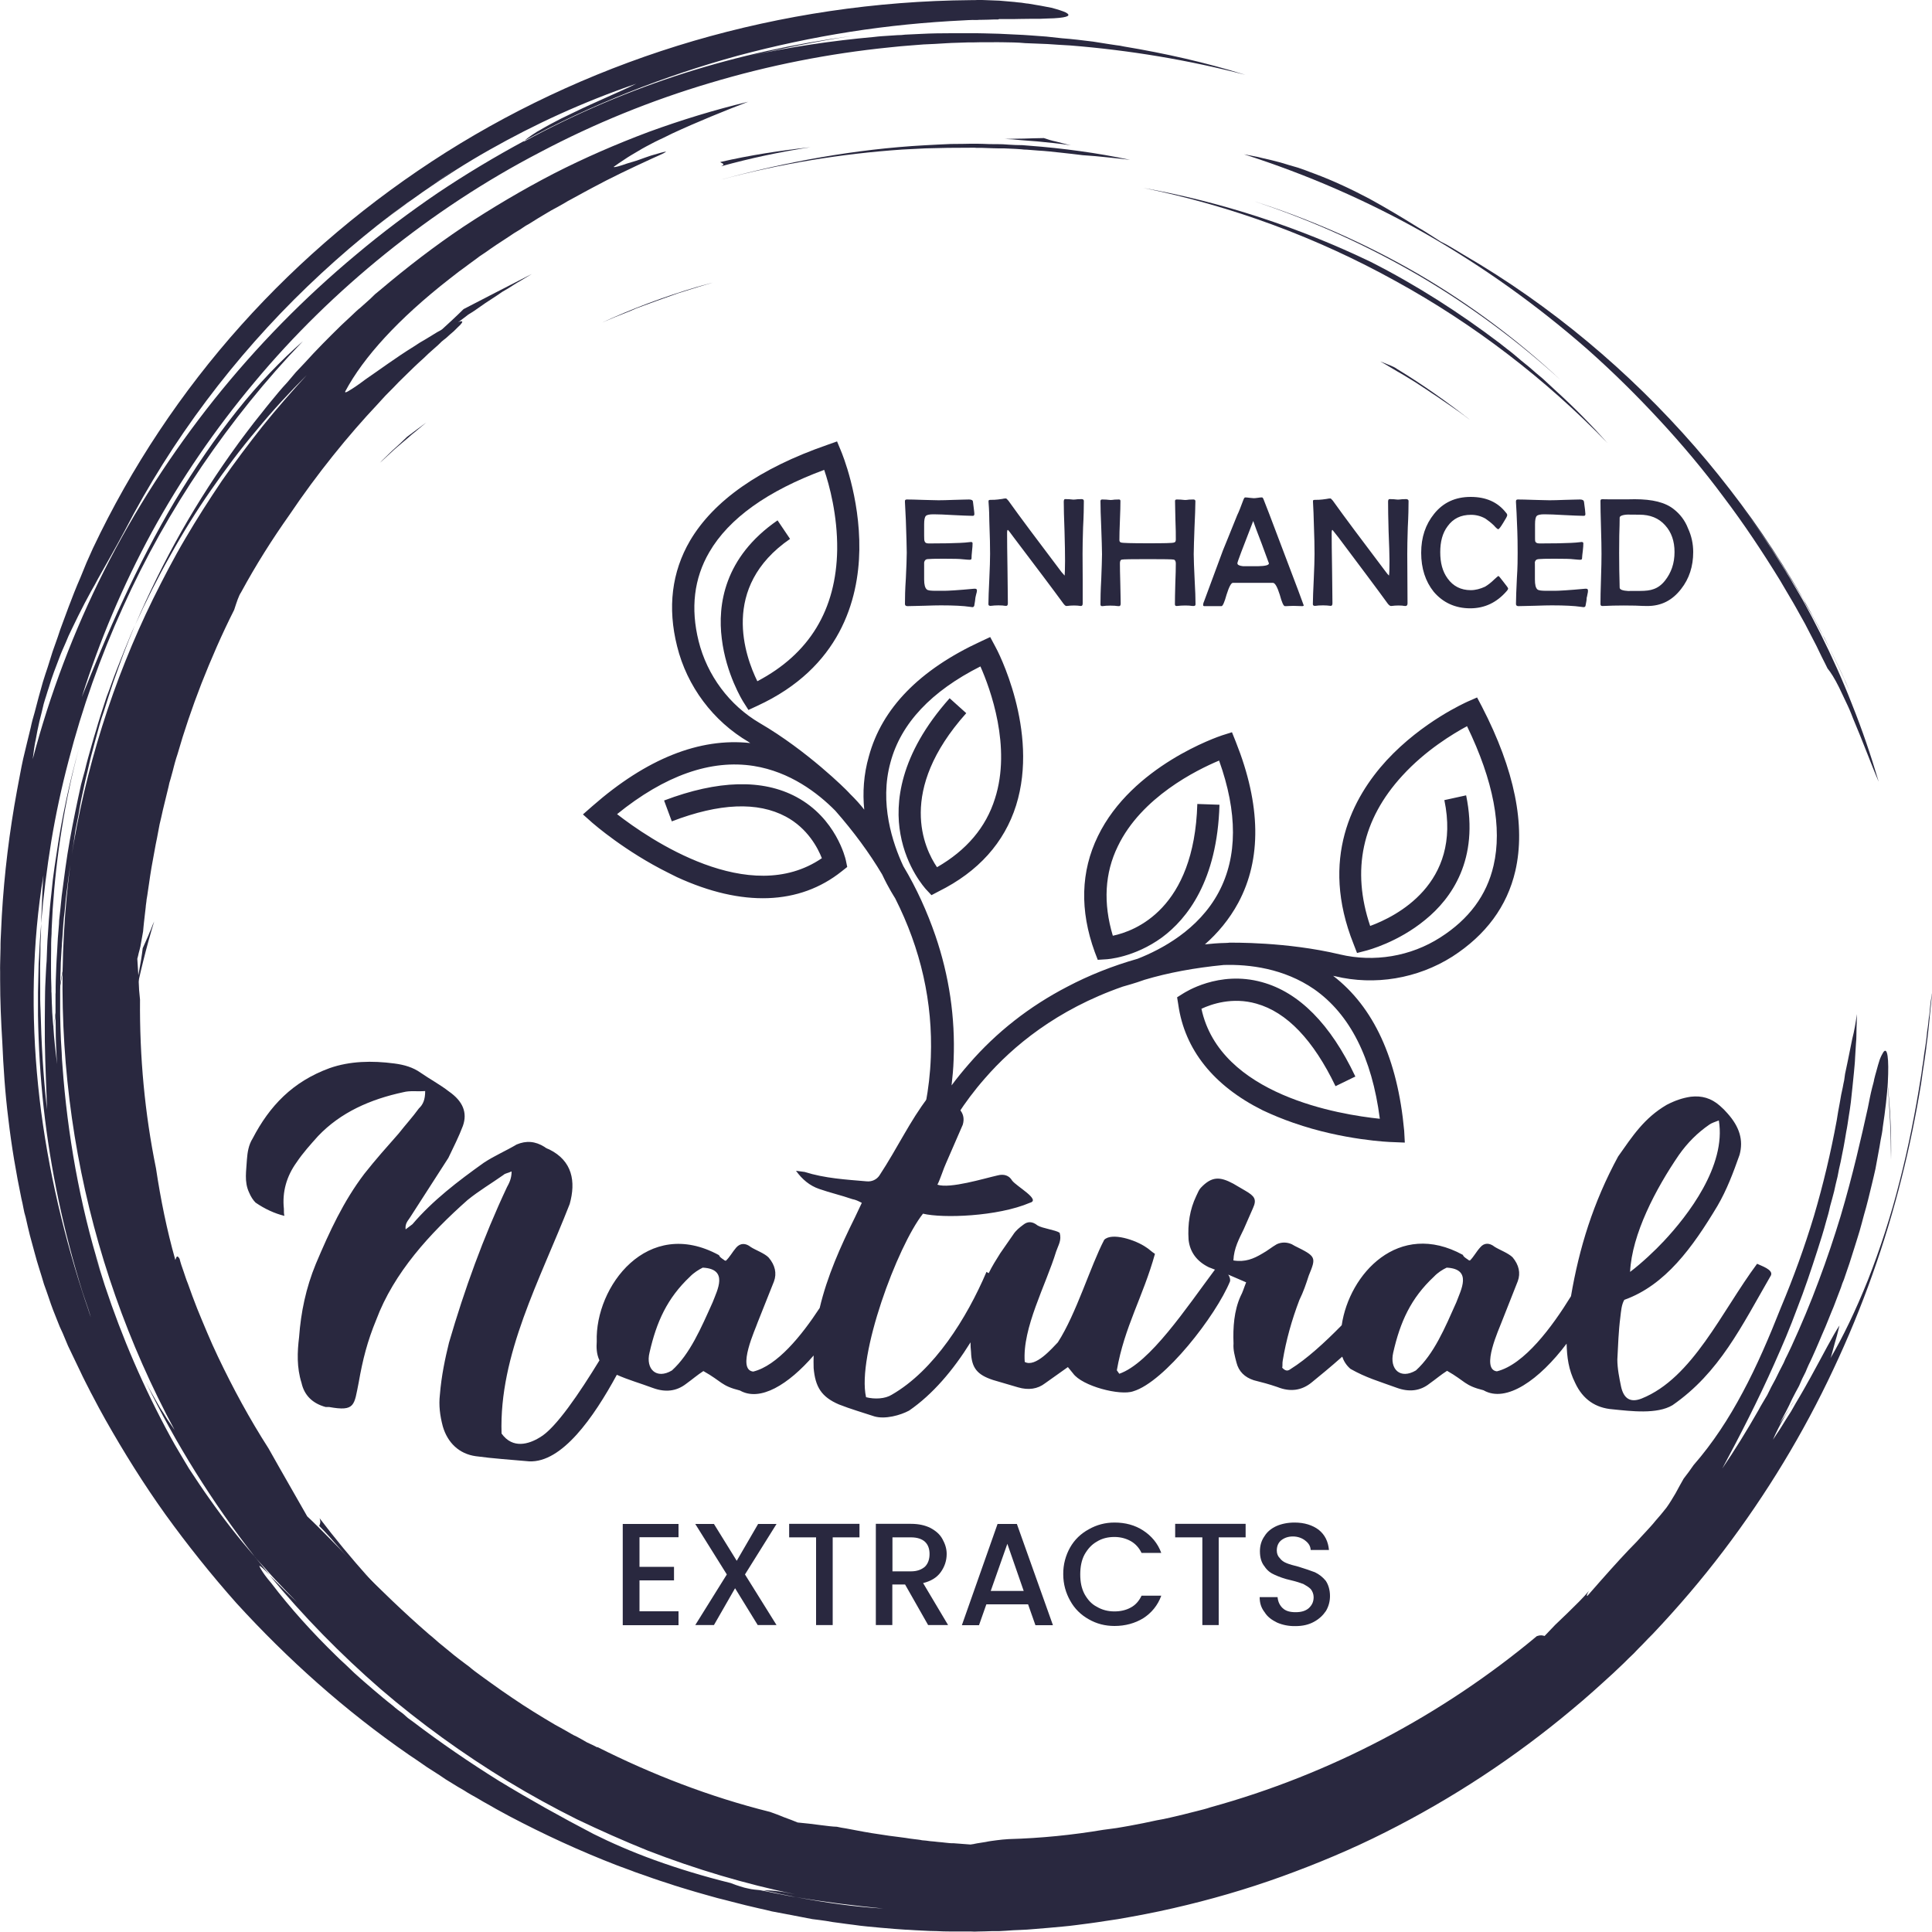
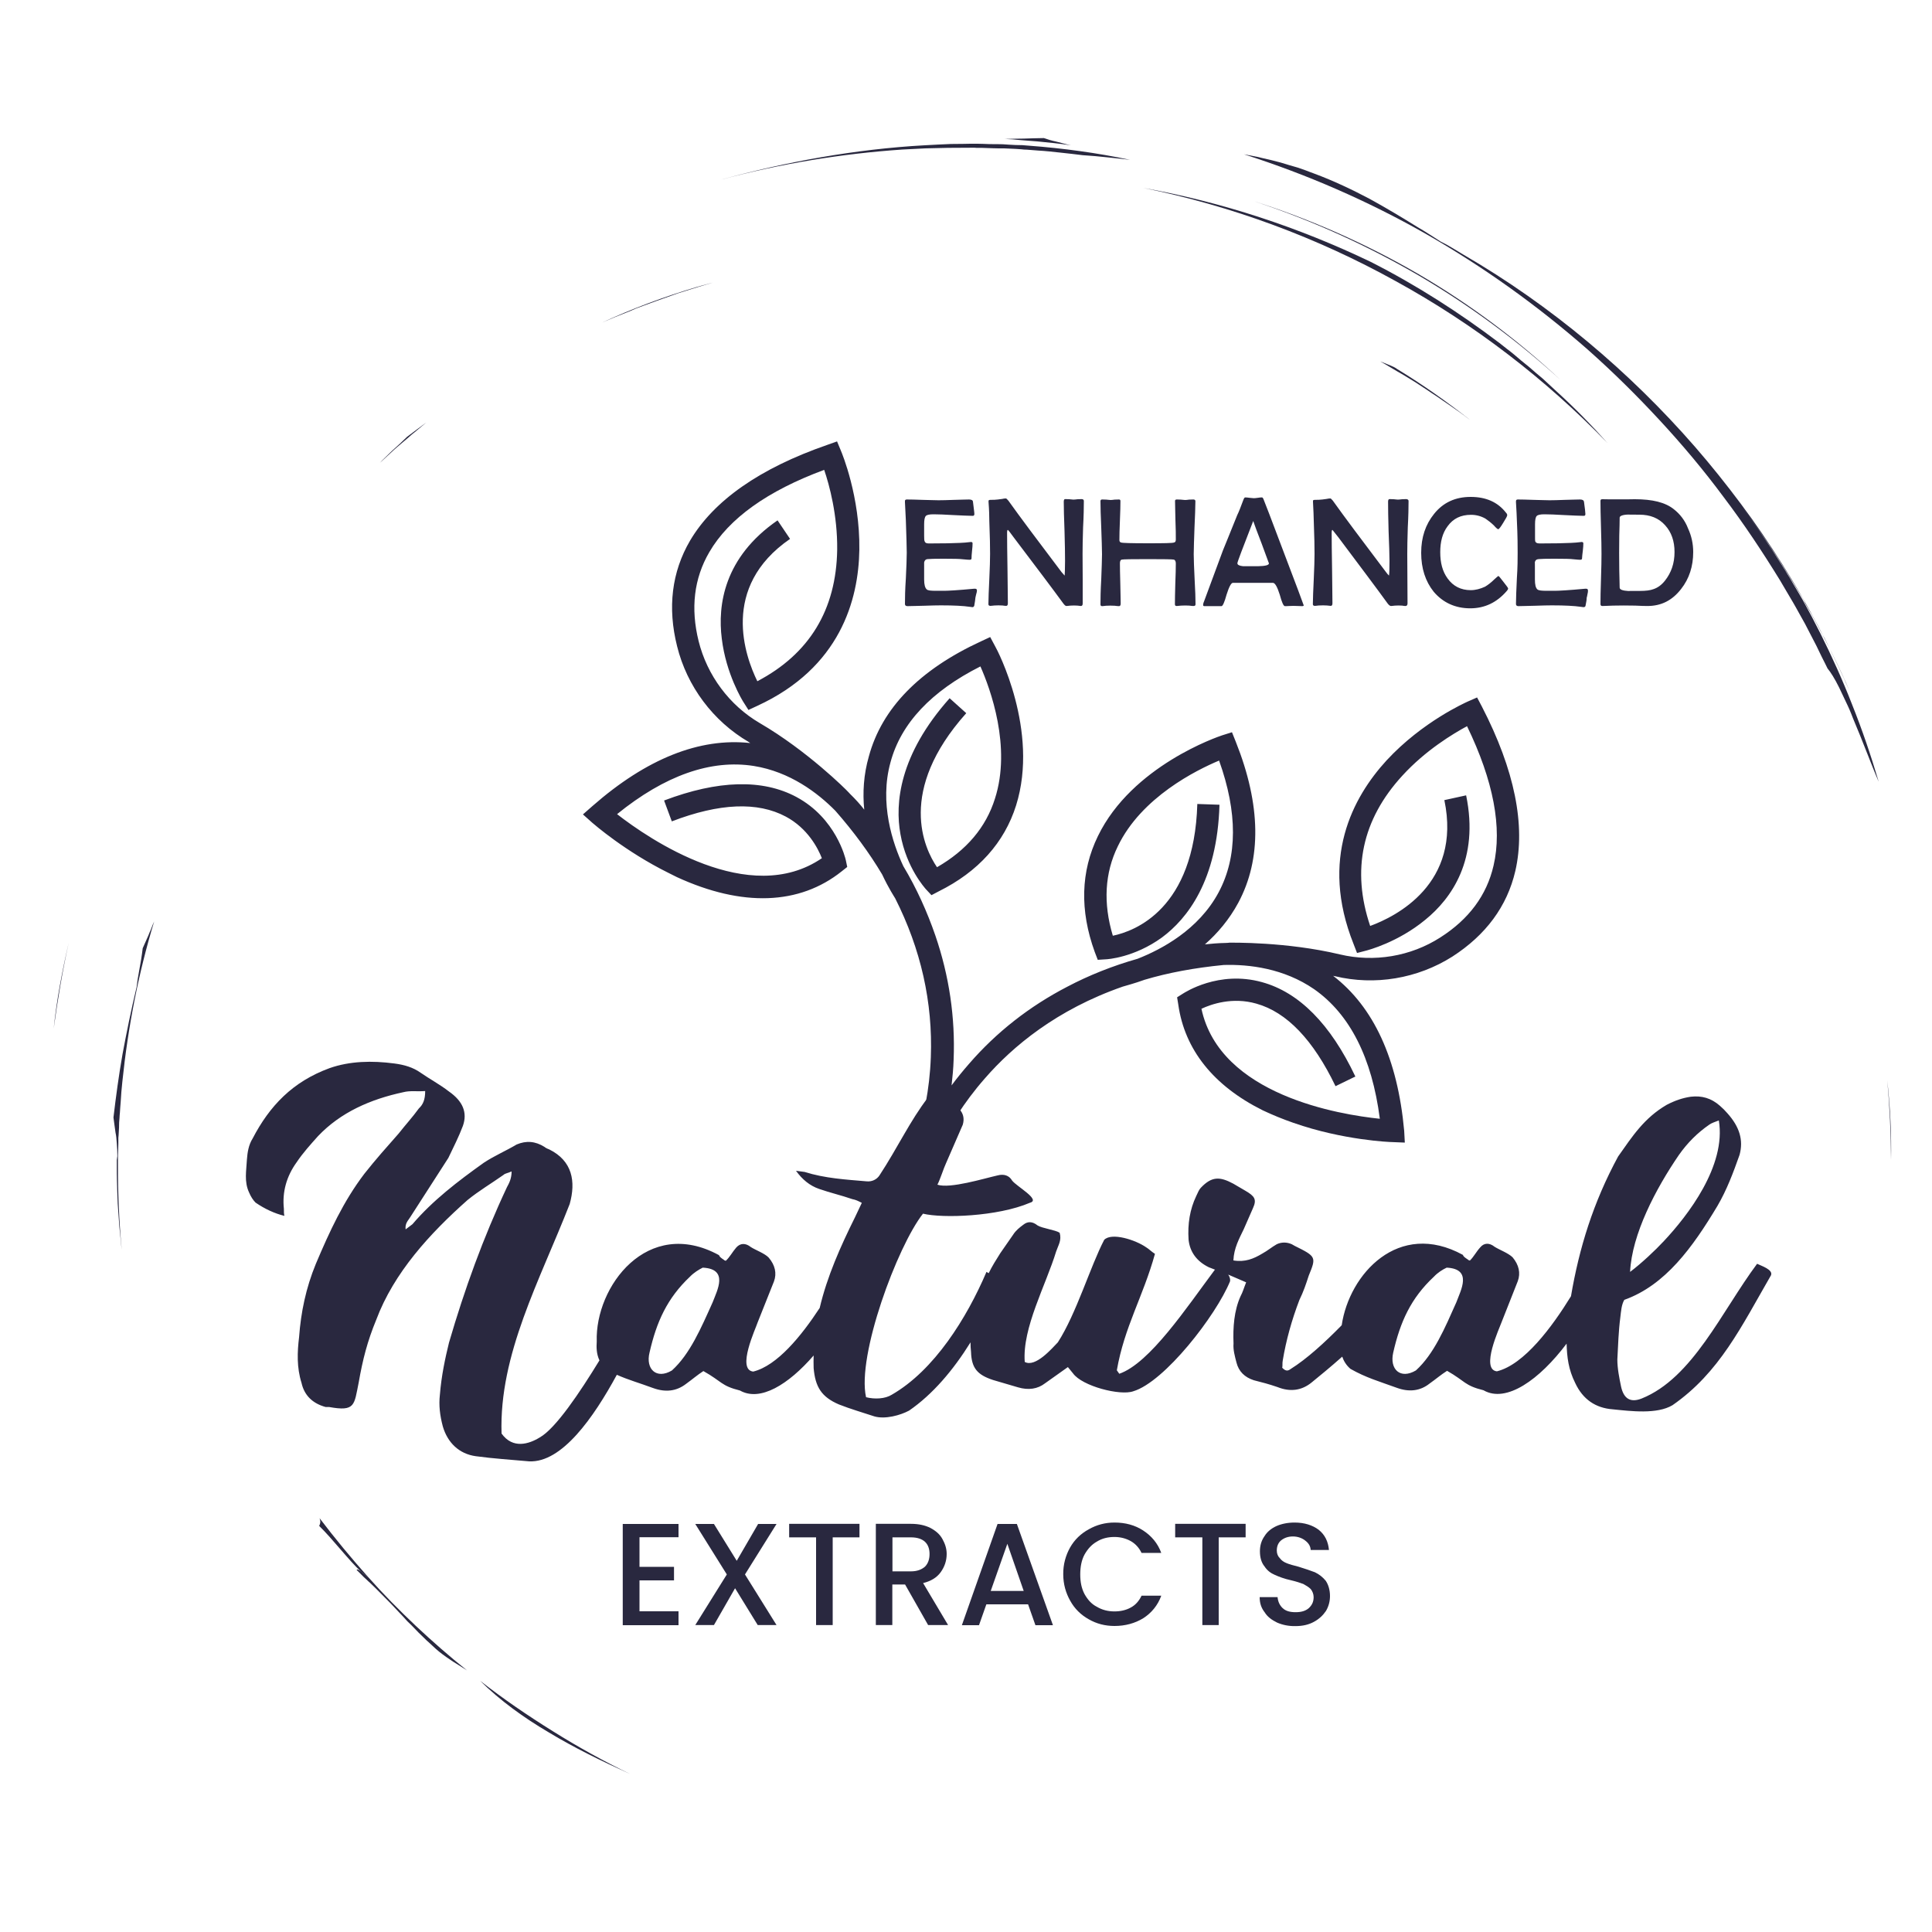
<svg xmlns="http://www.w3.org/2000/svg" xml:space="preserve" style="enable-background:new 0 0 150 150;" viewBox="0 0 150 150" y="0px" x="0px" id="Layer_1" version="1.1">
  <style type="text/css">
	.st0{fill:#29283F;}
</style>
  <g>
    <path d="M113.65,19.79c6.76,3.92,12.87,9.07,17.94,14.89c1.26,1.45,2.46,2.95,3.6,4.48c1.14,1.52,2.2,3.09,3.2,4.67   c1.01,1.59,1.93,3.2,2.8,4.83c0.11,0.2,0.2,0.4,0.31,0.62l0.17,0.29l0.16,0.32c0.19,0.4,0.4,0.82,0.6,1.24   c0.2,0.4,0.39,0.8,0.59,1.24c0.1,0.19,0.19,0.39,0.27,0.6c0.1,0.2,0.2,0.42,0.29,0.62c-0.57-1.32-1.2-2.62-1.86-3.89   c-0.17-0.32-0.34-0.63-0.5-0.95c-0.17-0.33-0.34-0.63-0.51-0.95l-0.54-0.93c-0.07-0.16-0.16-0.33-0.24-0.47l-0.29-0.47   c-1.46-2.46-3.06-4.86-4.8-7.14c1.3,1.71,2.47,3.43,3.55,5.16c0.13,0.2,0.27,0.42,0.4,0.65l0.2,0.32l0.19,0.33   c0.26,0.43,0.5,0.86,0.76,1.29l0.71,1.31c0.23,0.45,0.46,0.89,0.69,1.34c0.89,1.78,1.72,3.61,2.46,5.52   c0.76,1.9,1.44,3.88,2.06,5.98c-0.53-1.21-1.24-3.15-1.99-4.91c-0.09-0.23-0.17-0.45-0.26-0.65c-0.1-0.23-0.19-0.43-0.29-0.63   c-0.19-0.4-0.37-0.78-0.53-1.12c-0.34-0.69-0.67-1.21-0.9-1.48c-0.13-0.29-0.29-0.57-0.43-0.86l-0.43-0.89   c-0.29-0.57-0.6-1.15-0.89-1.72c-0.33-0.57-0.63-1.15-0.96-1.71l-0.49-0.83c-0.17-0.29-0.33-0.57-0.5-0.85   c-1.36-2.21-2.8-4.38-4.37-6.45c-1.54-2.08-3.22-4.08-4.99-5.99c-1.76-1.9-3.6-3.72-5.55-5.45c-3.9-3.42-8.13-6.45-12.61-9.01   c-4.47-2.54-9.23-4.61-14.09-6.16c0.24,0.04,0.5,0.1,0.73,0.14c0.26,0.04,0.5,0.1,0.73,0.16c0.47,0.1,0.94,0.22,1.39,0.34   c0.44,0.13,0.87,0.27,1.32,0.39l0.63,0.22c0.19,0.07,0.4,0.16,0.61,0.23c1.59,0.59,3.02,1.28,4.33,1.97   c1.33,0.73,2.56,1.47,3.75,2.21c0.3,0.17,0.6,0.36,0.9,0.55c0.29,0.19,0.59,0.37,0.89,0.57C112.45,19.04,113.04,19.43,113.65,19.79" class="st0" />
    <path d="M146.82,90.04c-0.01-2.1-0.11-4.14-0.29-6.15C146.76,86.03,146.86,88.14,146.82,90.04" class="st0" />
    <path d="M5.34,73.17c-0.49,2.21-0.87,4.48-1.17,6.68C4.4,77.64,4.83,75.37,5.34,73.17" class="st0" />
    <path d="M87.74,12.41c-0.6-0.07-1.2-0.14-1.82-0.2l-0.91-0.09c-0.31-0.03-0.61-0.04-0.94-0.07   c-0.57-0.07-1.14-0.14-1.73-0.2c-0.57-0.06-1.16-0.13-1.73-0.16l-0.89-0.07c-0.14,0-0.29-0.01-0.43-0.03l-0.44-0.03l-0.89-0.04   h-0.44l-0.43-0.01l-0.87-0.03h-0.41l-0.13-0.01h-0.11h-0.21c-0.59,0.01-1.17,0-1.77,0.01c-0.59,0.01-1.17,0.03-1.76,0.04   c-0.59,0.03-1.17,0.06-1.77,0.09c-4.7,0.32-9.43,1.09-14.09,2.34c5.05-1.38,10.41-2.37,15.81-2.67c0.69-0.04,1.36-0.07,2.03-0.1   l1.03-0.01l0.5-0.01h0.24h0.16h0.13c0.31,0.01,0.66,0.01,0.97,0.03c0.34,0,0.66,0,1.01,0.01c0.33,0.03,0.67,0.04,1.01,0.06   l0.51,0.01l0.5,0.04C82.55,11.51,85.18,11.87,87.74,12.41" class="st0" />
    <path d="M97.29,15.6c4.47,1.42,8.83,3.35,12.87,5.7c4.05,2.37,7.75,5.16,10.99,8.19c-3.29-3-6.96-5.73-10.98-8.09   C106.15,19.06,101.82,17.09,97.29,15.6" class="st0" />
    <path d="M27.69,121.89c0.03-0.09,0.19,0,0.37,0.14c0.1,0.1,0.2,0.17,0.3,0.24c0.09,0.07,0.17,0.13,0.24,0.19   c1.17,1.32,2.4,2.56,3.69,3.78c1.27,1.19,2.6,2.36,3.97,3.45c-0.37-0.24-0.73-0.46-1.1-0.69c-0.34-0.23-0.7-0.47-1.06-0.76   c-0.09-0.07-0.17-0.14-0.26-0.22c-0.09-0.09-0.17-0.16-0.26-0.24c-0.16-0.14-0.3-0.29-0.46-0.42c-0.14-0.14-0.29-0.29-0.41-0.4   c-0.14-0.13-0.27-0.26-0.39-0.39c-0.23-0.24-0.47-0.49-0.7-0.7c-0.2-0.22-0.41-0.46-0.63-0.68c-0.21-0.22-0.43-0.45-0.64-0.68   l-0.74-0.75c-0.27-0.27-0.54-0.55-0.87-0.86c-0.17-0.14-0.33-0.32-0.51-0.47C28.06,122.25,27.88,122.08,27.69,121.89" class="st0" />
-     <path d="M5.97,70.7c0-0.09,0.01-0.17,0.03-0.26c0.2-0.73,0.39-1.49,0.63-2.23c0.03-0.09,0.06-0.17,0.1-0.26   c-0.06,0.22-0.13,0.46-0.2,0.68c-0.06,0.23-0.13,0.46-0.19,0.69C6.22,69.78,6.1,70.24,5.97,70.7" class="st0" />
    <path d="M24.78,118.47c0.07-0.14,0.14-0.3,0.03-0.6c1.2,1.58,2.46,3.1,3.77,4.57c-0.19-0.14-0.37-0.29-0.53-0.4   C27.09,121.16,25.84,119.5,24.78,118.47" class="st0" />
    <path d="M9.11,89.77c0-0.34-0.01-0.69-0.04-0.99l-0.04-0.47c-0.01-0.11-0.03-0.24-0.06-0.37   c-0.06-0.47-0.13-0.89-0.16-1.18c0.19-1.61,0.41-3.25,0.7-4.9c0.31-1.67,0.66-3.39,1.1-5.24c0.03-0.3,0.1-0.76,0.2-1.28   c0.1-0.53,0.2-1.12,0.27-1.72c0.14-0.32,0.29-0.66,0.44-0.99c0.04-0.09,0.07-0.19,0.11-0.27c0.04-0.09,0.09-0.19,0.11-0.26   c0.07-0.19,0.14-0.37,0.23-0.56c-1.22,4.01-2.03,8.18-2.47,12.44c-0.06,0.53-0.1,1.06-0.13,1.59c-0.03,0.29-0.04,0.55-0.06,0.82   c-0.01,0.13-0.03,0.26-0.03,0.4l-0.03,0.37c0,0.27-0.01,0.52-0.03,0.78c-0.01,0.14-0.01,0.27-0.03,0.4v0.45   c-0.01,0.29-0.01,0.59-0.03,0.88v0.45v-0.06v0.01v0.01v0.06v0.1v0.22c-0.01,2.17,0.09,4.38,0.29,6.57   c-0.04-0.3-0.06-0.59-0.09-0.89l-0.09-0.88l-0.13-1.81c-0.03-0.62-0.04-1.22-0.06-1.84c-0.01-0.32-0.01-0.63-0.01-0.93v-0.47v-0.11   v-0.03v0.06v-0.01v-0.01v-0.04L9.11,89.77z" class="st0" />
-     <path d="M144.17,78.73c-0.01,0.36-0.01,0.75-0.03,1.11c0,0.2-0.01,0.39-0.01,0.56c0,0.19-0.01,0.39-0.03,0.57   c-0.03,0.37-0.04,0.76-0.07,1.14c-0.01,0.39-0.06,0.76-0.09,1.15c-0.07,0.76-0.16,1.54-0.24,2.31c-0.04,0.37-0.11,0.76-0.17,1.15   c-0.06,0.39-0.11,0.78-0.19,1.16c-0.06,0.39-0.13,0.76-0.2,1.16c-0.07,0.39-0.16,0.76-0.23,1.16l-0.13,0.57l-0.11,0.57   c-0.1,0.39-0.19,0.79-0.27,1.16c-0.1,0.37-0.2,0.78-0.31,1.15c-0.04,0.2-0.09,0.39-0.14,0.59l-0.16,0.56   c-0.11,0.39-0.21,0.78-0.33,1.15l-0.36,1.14c-0.49,1.52-0.99,3.02-1.57,4.5l-0.21,0.55c-0.07,0.19-0.14,0.36-0.21,0.55   c-0.14,0.36-0.3,0.73-0.44,1.09c-0.31,0.72-0.61,1.44-0.93,2.14c-1.26,2.83-2.64,5.52-4.02,8.09c0.96-1.41,1.9-2.93,2.8-4.51   c0.21-0.4,0.46-0.79,0.69-1.19c0.2-0.42,0.41-0.83,0.64-1.24c0.2-0.42,0.41-0.83,0.63-1.25l0.14-0.32l0.16-0.32l0.3-0.63   c0.77-1.68,1.5-3.41,2.13-5.12c0.64-1.7,1.2-3.38,1.69-4.99c0.96-3.23,1.62-6.18,2.12-8.43c0.11-0.56,0.21-1.08,0.33-1.55   c0.03-0.11,0.06-0.23,0.09-0.34c0.03-0.11,0.06-0.23,0.07-0.32c0.06-0.22,0.1-0.42,0.16-0.6c0.09-0.37,0.19-0.66,0.27-0.93   c0.09-0.24,0.19-0.43,0.27-0.56c0.33-0.5,0.46,0.45,0.36,2.34c-0.06,0.95-0.19,2.13-0.39,3.45c-0.03,0.34-0.1,0.68-0.17,1.03   c-0.06,0.34-0.11,0.7-0.19,1.08c-0.07,0.37-0.14,0.75-0.21,1.14c-0.04,0.19-0.09,0.37-0.13,0.57c-0.04,0.2-0.1,0.39-0.14,0.59   c-0.1,0.39-0.2,0.8-0.29,1.19c-0.1,0.4-0.21,0.82-0.33,1.22c-0.1,0.42-0.23,0.83-0.34,1.25c-0.06,0.2-0.13,0.42-0.19,0.62   l-0.1,0.32l-0.1,0.32c-0.13,0.42-0.26,0.83-0.4,1.26c-0.14,0.42-0.29,0.83-0.43,1.26c-0.09,0.19-0.16,0.4-0.23,0.62l-0.23,0.6   c-0.17,0.43-0.31,0.85-0.49,1.25c-0.16,0.42-0.33,0.8-0.49,1.21c-0.19,0.42-0.34,0.8-0.51,1.19c-0.17,0.4-0.34,0.79-0.51,1.16   c-0.09,0.19-0.17,0.39-0.27,0.57c-0.09,0.19-0.16,0.37-0.24,0.56c-0.19,0.36-0.36,0.72-0.51,1.09c-0.19,0.34-0.37,0.69-0.54,1.02   c-0.31,0.69-0.67,1.34-0.99,1.94c0.4-0.6,0.6-0.92,0.8-1.22c0.19-0.33,0.37-0.63,0.77-1.25c-0.2,0.3-0.39,0.63-0.59,0.92   c-0.17,0.33-0.36,0.63-0.56,0.95c-0.16,0.29-0.33,0.6-0.49,0.91c-0.16,0.32-0.3,0.6-0.43,0.91c0.1-0.14,0.21-0.32,0.31-0.47   c0.11-0.17,0.24-0.34,0.36-0.55c0.21-0.36,0.47-0.75,0.74-1.18c0.23-0.42,0.49-0.85,0.73-1.26c0.14-0.23,0.26-0.46,0.39-0.68   c0.13-0.22,0.24-0.45,0.37-0.66c0.96-1.74,1.8-3.39,2.27-4.07c0,0-0.04,0.14-0.1,0.39c-0.06,0.26-0.14,0.56-0.24,0.88   c-0.09,0.33-0.17,0.63-0.24,0.88c-0.03,0.13-0.07,0.23-0.09,0.3c-0.03,0.06-0.04,0.1-0.04,0.1c0.97-1.64,1.97-3.72,2.92-6.09   c0.93-2.37,1.79-4.99,2.46-7.66c0.69-2.67,1.22-5.4,1.62-7.92c0.06-0.33,0.1-0.63,0.14-0.96c0.06-0.29,0.09-0.62,0.13-0.91   c0.09-0.6,0.19-1.19,0.24-1.8c0.04-0.3,0.09-0.57,0.11-0.88c0.01-0.14,0.04-0.27,0.06-0.42l0.04-0.39c0.04-0.5,0.11-0.99,0.19-1.44   l-0.17,1.68c-0.06,0.6-0.11,1.22-0.19,1.84c-0.03,0.3-0.09,0.6-0.11,0.89c-0.04,0.32-0.09,0.62-0.13,0.92   c-0.04,0.3-0.09,0.62-0.14,0.91c-0.03,0.3-0.09,0.6-0.13,0.92c-0.4,2.44-0.9,4.91-1.53,7.39c-1.24,4.93-2.99,9.93-5.29,14.8   c-2.29,4.89-5.15,9.63-8.53,14.08c-1.7,2.24-3.53,4.38-5.49,6.45c-0.24,0.24-0.5,0.5-0.74,0.76c-0.24,0.24-0.49,0.49-0.74,0.76   c-0.26,0.24-0.51,0.49-0.77,0.75l-0.39,0.37c-0.13,0.11-0.24,0.24-0.39,0.37c-0.26,0.23-0.51,0.47-0.79,0.72   c-0.26,0.24-0.53,0.47-0.8,0.72c-0.27,0.23-0.54,0.47-0.8,0.7c-0.29,0.24-0.54,0.46-0.83,0.7c-4.4,3.69-9.28,6.91-14.51,9.54   c-2.59,1.31-5.3,2.44-8.03,3.43c-2.74,0.99-5.57,1.81-8.42,2.46c-1.42,0.33-2.86,0.6-4.3,0.85l-1.07,0.16   c-0.36,0.06-0.73,0.11-1.09,0.16c-0.73,0.09-1.44,0.2-2.16,0.26l-1.1,0.1l-1.09,0.09c-0.34,0.03-0.71,0.06-1.09,0.07   c-0.34,0.01-0.71,0.03-1.07,0.06l-0.54,0.03h-0.54c-0.37,0.01-0.73,0.03-1.09,0.03l-0.3,0.01l-0.26-0.01h-0.54H73.8   c-0.36,0-0.73-0.01-1.09-0.03c-0.37-0.01-0.74-0.01-1.1-0.04c-0.36-0.01-0.71-0.04-1.07-0.06c-0.17-0.01-0.37-0.01-0.53-0.03   l-0.56-0.04c-0.36-0.03-0.7-0.06-1.07-0.09c-0.34-0.03-0.71-0.07-1.06-0.1c-0.36-0.04-0.71-0.07-1.07-0.13   c-0.36-0.04-0.7-0.09-1.06-0.14l-0.53-0.07c-0.17-0.03-0.36-0.06-0.53-0.09c-0.36-0.06-0.7-0.09-1.06-0.14   c-0.34-0.06-0.7-0.14-1.04-0.2c-0.36-0.07-0.7-0.13-1.04-0.2l-1.06-0.2c-0.34-0.09-0.67-0.16-1.03-0.24   c-0.69-0.16-1.37-0.32-2.04-0.5c-0.39-0.1-0.76-0.2-1.14-0.29c-0.39-0.1-0.76-0.22-1.14-0.32l-0.56-0.16l-0.57-0.17   c-0.37-0.1-0.73-0.23-1.11-0.34c-0.37-0.13-0.74-0.24-1.1-0.36l-0.56-0.19c-0.19-0.07-0.37-0.13-0.56-0.2   c-0.36-0.13-0.73-0.24-1.09-0.39c-0.37-0.13-0.73-0.27-1.09-0.4c-2.9-1.12-5.7-2.41-8.41-3.84l-1.01-0.55   c-0.31-0.19-0.66-0.37-0.99-0.56c-0.33-0.2-0.66-0.39-0.99-0.57c-0.17-0.1-0.33-0.19-0.49-0.3l-0.5-0.29l-0.96-0.59   c-0.31-0.22-0.64-0.43-0.94-0.62l-0.5-0.32l-0.46-0.32c-0.3-0.22-0.63-0.42-0.93-0.63c-2.49-1.72-4.85-3.58-7.08-5.55   c-2.24-1.98-4.35-4.07-6.33-6.24c-1.96-2.21-3.79-4.5-5.5-6.87c-1.69-2.36-3.23-4.83-4.65-7.34c-0.36-0.63-0.69-1.26-1.03-1.91   c-0.17-0.3-0.31-0.62-0.49-0.95c-0.16-0.32-0.33-0.65-0.47-0.96l-0.47-0.98l-0.46-0.96c-0.14-0.34-0.27-0.66-0.41-0.98l-0.23-0.5   l-0.2-0.5c-0.2-0.49-0.44-1.09-0.66-1.77c-0.11-0.33-0.24-0.69-0.37-1.05c-0.11-0.37-0.23-0.78-0.36-1.18   c-0.26-0.8-0.47-1.68-0.73-2.6c-0.11-0.46-0.23-0.93-0.33-1.41c-0.04-0.13-0.07-0.24-0.1-0.36L1.82,93.8   c-0.04-0.24-0.1-0.49-0.16-0.75c-0.41-1.98-0.77-4.08-1.01-6.16c-0.26-2.05-0.39-4.1-0.47-5.95c-0.1-1.62-0.17-3.26-0.17-4.9v-0.59   c0-0.19-0.01-0.36,0-0.59l0.03-1.26c0-0.22,0-0.43,0.01-0.63l0.03-0.62l0.06-1.24c0.19-3.28,0.59-6.54,1.19-9.79   c0.16-0.8,0.29-1.61,0.47-2.41c0.1-0.4,0.19-0.8,0.29-1.21l0.29-1.19c0.04-0.2,0.09-0.4,0.14-0.6l0.17-0.6l0.31-1.18l0.33-1.18   l0.19-0.6l0.19-0.57l0.37-1.18l0.41-1.16l0.19-0.57l0.21-0.57l0.43-1.16l0.44-1.14L6,45.41l0.24-0.56l0.47-1.15l0.5-1.12   c2.99-6.32,6.88-12.16,11.51-17.33c4.63-5.17,9.99-9.68,15.9-13.42c5.9-3.72,12.39-6.65,19.25-8.66c6.86-2,14.11-3.1,21.51-3.16   c0.1,0,0.19,0,0.29,0C75.78,0,75.9,0,76,0c0.19,0,0.36,0,0.54,0.01l1.04,0.04c0.39,0.03,0.77,0.07,1.16,0.1   c0.2,0.03,0.37,0.04,0.57,0.06c0.09,0.01,0.19,0.03,0.26,0.04c0.09,0.01,0.17,0.03,0.26,0.03c0.69,0.11,1.3,0.22,1.79,0.32   c0.5,0.13,0.9,0.26,1.11,0.36c0.44,0.23,0.27,0.39-0.91,0.46c-0.3,0-0.66,0.03-1.09,0.04h-0.7c-0.26,0.01-0.51,0-0.81,0.01   c-0.29,0.01-0.61,0.01-0.94,0.01h-0.51h-0.13h-0.07L77.5,1.51h-0.27c-0.33,0.01-0.69,0.03-1.07,0.03c-0.09,0-0.19,0-0.27,0.01   h-0.21H75.5c-0.2,0.01-0.43,0.01-0.66,0.03c-2.94,0.14-5.9,0.43-8.83,0.89c-2.93,0.46-5.83,1.08-8.71,1.85   c-5.75,1.58-11.32,3.78-16.57,6.6c0.11-0.11,0.31-0.26,0.56-0.43c0.13-0.09,0.26-0.17,0.4-0.26c0.16-0.09,0.31-0.17,0.47-0.27   c0.34-0.2,0.71-0.39,1.11-0.6c0.4-0.22,0.83-0.4,1.26-0.62c1.74-0.85,3.67-1.64,4.87-2.24c-4.19,1.44-7.89,3.15-11.39,5.13   c-1.76,0.99-3.46,2.08-5.15,3.25c-1.69,1.18-3.36,2.44-5.03,3.84c2.24-1.87,4.57-3.61,7-5.22c0.29-0.2,0.6-0.39,0.9-0.59l0.91-0.57   l0.94-0.56c0.3-0.2,0.63-0.39,0.93-0.56c0.64-0.36,1.27-0.73,1.92-1.06l0.96-0.53l0.97-0.49c-0.2,0.11-0.4,0.22-0.6,0.32   c-0.21,0.11-0.4,0.2-0.61,0.32c-0.4,0.22-0.81,0.43-1.22,0.65c-0.4,0.23-0.8,0.45-1.2,0.68c-0.21,0.13-0.4,0.24-0.61,0.34   c-0.2,0.13-0.39,0.24-0.59,0.37c-0.81,0.46-1.59,0.96-2.39,1.47c-0.8,0.52-1.57,1.05-2.34,1.61c-3.13,2.17-6.12,4.64-8.93,7.34   c-5.65,5.43-10.54,11.9-14.19,18.97C9,42.48,8.3,43.7,7.61,44.93c-0.17,0.33-0.34,0.63-0.53,0.96c-0.17,0.3-0.33,0.63-0.51,0.95   c-0.34,0.65-0.67,1.32-1,2.01c-0.17,0.33-0.33,0.7-0.47,1.05c-0.16,0.37-0.33,0.73-0.47,1.11c-0.29,0.76-0.6,1.54-0.84,2.37   c-0.07,0.2-0.14,0.43-0.2,0.63c-0.07,0.22-0.14,0.43-0.2,0.65c-0.1,0.43-0.21,0.89-0.33,1.35c-0.11,0.46-0.2,0.93-0.29,1.44   c-0.06,0.23-0.09,0.49-0.13,0.73c-0.03,0.24-0.06,0.5-0.1,0.76c1.33-5.04,3.19-9.96,5.55-14.64c2.37-4.7,5.25-9.15,8.52-13.26   c3.29-4.12,6.99-7.9,11.05-11.28c2.02-1.7,4.13-3.28,6.3-4.76c2.19-1.47,4.46-2.83,6.78-4.08c-0.03,0.03-0.07,0.06-0.09,0.09   c4.12-2.24,8.26-3.98,12.48-5.33c4.23-1.34,8.53-2.28,13.01-2.89c-2.77,0.42-5.59,1.02-8,1.55c3.22-0.7,6.48-1.18,9.71-1.47   c0.21-0.03,0.4-0.04,0.61-0.06l0.61-0.04l0.61-0.04l0.3-0.01l0.3-0.03c0.81-0.03,1.63-0.09,2.44-0.1c0.4,0,0.81-0.01,1.22-0.01   h1.22h0.3h0.16h0.13h0.07l0.57,0.01l1.16,0.03l1.24,0.06l0.63,0.03c0.19,0.01,0.39,0.03,0.6,0.04l1.22,0.09   c0.4,0.04,0.8,0.09,1.2,0.13c0.8,0.06,1.62,0.16,2.42,0.26c0.4,0.06,0.79,0.13,1.2,0.19l0.6,0.09l0.3,0.04l0.3,0.06   c3.19,0.53,6.35,1.24,9.43,2.2c-4.42-1.15-8.98-1.91-13.59-2.28c-0.59-0.03-1.16-0.07-1.76-0.11c-0.57-0.03-1.16-0.04-1.74-0.07   C79,3.29,78.4,3.29,77.81,3.28c-0.31-0.01-0.59,0-0.86,0h-0.84l-0.46,0.01h-0.43l-0.89,0.03c-0.59,0.01-1.17,0.06-1.76,0.09   l-0.87,0.04l-0.89,0.07c-0.29,0.03-0.59,0.04-0.87,0.07l-0.89,0.09c-4.67,0.47-9.35,1.39-13.92,2.76   c-4.55,1.35-8.99,3.15-13.22,5.39c-4.25,2.21-8.26,4.86-11.98,7.86c-3.72,3-7.15,6.35-10.18,9.99c-3.06,3.65-5.73,7.56-7.98,11.67   c-2.23,4.11-4.05,8.41-5.42,12.77c0.97-2.39,2-4.97,3.22-7.56c1.2-2.59,2.56-5.23,4.03-7.7c1.5-2.49,3.12-4.86,4.8-6.97   c1.67-2.1,3.42-3.92,5.12-5.4c-2.89,3-5.5,6.26-7.85,9.71c-2.34,3.45-4.4,7.11-6.13,10.95c-1.74,3.82-3.16,7.83-4.22,11.93   c-0.54,2.04-0.99,4.14-1.34,6.24c-0.34,2.11-0.61,4.22-0.79,6.38c0-0.33,0.03-0.63,0.04-0.96c0.01-0.3,0.03-0.63,0.04-0.93   c0-0.32,0.03-0.62,0.04-0.93c0.01-0.32,0.03-0.62,0.06-0.93c-0.87,5.26-0.97,10.83-0.41,16.34c0.56,5.52,1.8,10.93,3.43,16.01   c0.14,0.46,0.31,0.91,0.46,1.37c0.07,0.22,0.14,0.45,0.23,0.68c0.09,0.22,0.17,0.45,0.24,0.66c-0.07-0.2-0.16-0.43-0.24-0.65   c-0.07-0.23-0.14-0.47-0.21-0.68c-0.16-0.47-0.31-0.92-0.47-1.38C4.94,95.58,3.92,90.8,3.39,86c-0.26-2.39-0.4-4.78-0.44-7.18   v-1.78c0.01-0.59,0.03-1.18,0.04-1.75c0-0.14,0.01-0.3,0.01-0.45l0.03-0.47l0.04-0.89c0.01-0.32,0.04-0.6,0.06-0.91l0.07-0.88   c-0.01,0.55-0.04,1.09-0.06,1.64c0,0.56-0.01,1.14-0.03,1.71c0,0.55,0.01,1.09,0.01,1.65v0.22v0.06v0.03v0.06v0.11v0.43   c0.01,0.29,0.01,0.59,0.03,0.88c0.06,2.39,0.19,4.93,0.5,7.67c-0.04-1.49-0.14-3.32-0.17-5.3c0-0.98-0.01-2.01,0.01-3.06   c0-0.26,0.01-0.53,0.01-0.79c0.01-0.27,0.01-0.53,0.03-0.8c0.03-0.52,0.04-1.02,0.09-1.58c0.03-0.7,0.04-1.42,0.1-2.11l0.07-1.05   l0.09-1.05c0.04-0.34,0.06-0.7,0.11-1.05l0.11-1.05l0.07-0.52l0.07-0.52l0.16-1.05c0.4-2.76,1-5.5,1.74-8.16   c-0.56,2.07-1.01,4.17-1.34,6.26c-0.34,2.1-0.57,4.18-0.71,6.26c-0.01,0.24-0.03,0.52-0.04,0.76c-0.01,0.26-0.03,0.52-0.04,0.78   c0,0.26-0.01,0.52-0.03,0.78l-0.01,0.37v0.39c-0.01,0.53-0.01,1.05-0.01,1.55c0,0.49,0.01,0.99,0.03,1.48v0.19v0.06v0.03v0.03   l0.01,0.1l0.01,0.36c0.01,0.26,0.01,0.5,0.03,0.76c0.01,0.24,0.01,0.49,0.04,0.75c0.01,0.24,0.04,0.49,0.06,0.73   c0.06,0.99,0.17,1.95,0.29,2.92c-0.03-0.36-0.04-0.72-0.06-1.09c-0.01-0.34-0.04-0.7-0.04-1.08c0-0.36-0.01-0.73-0.01-1.09   l-0.01-0.53v-0.55v-1.09l0.01-0.14v-0.07v-0.07v-0.27l0.01-0.53c0.01-0.37,0.03-0.7,0.04-1.09c0.01-0.36,0.04-0.73,0.06-1.09   l0.03-0.55l0.03-0.55l0.09-1.09l0.01-0.27l0.03-0.27l0.06-0.55c0.04-0.37,0.07-0.73,0.11-1.09c0.19-1.45,0.37-2.9,0.63-4.34   c0.26-1.45,0.56-2.89,0.87-4.3c0.1-0.37,0.19-0.72,0.29-1.06c0.09-0.36,0.17-0.72,0.27-1.06c0.2-0.7,0.39-1.41,0.61-2.11   c0.1-0.34,0.2-0.69,0.31-1.03l0.34-1.05l0.17-0.52l0.19-0.5c0.13-0.34,0.24-0.69,0.37-1.02c0.13-0.36,0.27-0.69,0.4-1.03   c0.13-0.33,0.26-0.66,0.4-1.01c0.27-0.66,0.54-1.34,0.84-2c-0.31,0.73-0.6,1.48-0.89,2.23L9.2,51.83L9,52.39l-0.2,0.56l-0.37,1.12   l-0.36,1.14l-0.19,0.56l-0.17,0.57L7.4,57.48l-0.31,1.16c-0.04,0.19-0.1,0.37-0.14,0.57l-0.13,0.57c-0.09,0.39-0.19,0.76-0.27,1.16   L6.3,62.1c-0.03,0.19-0.07,0.37-0.11,0.59l-0.1,0.59c-0.07,0.37-0.16,0.78-0.23,1.15l-0.17,1.18L5.6,66.2l-0.09,0.59l-0.14,0.98   c-0.06,0.33-0.09,0.66-0.13,0.99c-0.04,0.33-0.1,0.66-0.13,0.99l-0.09,0.98c-0.09,0.66-0.13,1.34-0.17,2l-0.04,0.49   c-0.01,0.17-0.01,0.34-0.03,0.5l-0.06,1.02c-0.01,0.33-0.01,0.66-0.03,0.99L4.67,76.7v0.27v0.26v0.49v1.01   c0.01,0.66,0.03,1.34,0.06,2.01l0.06,0.99c0.01,0.33,0.03,0.68,0.06,1.01c0.19,2.67,0.53,5.35,1.01,8   c0.49,2.66,1.11,5.29,1.93,7.89c-0.14-0.4-0.27-0.79-0.39-1.18c0.23,0.78,0.5,1.57,0.74,2.36c1.33,4.02,3.03,7.96,5.09,11.74   c0.23,0.42,0.46,0.83,0.71,1.24c0.24,0.42,0.5,0.83,0.74,1.24c0.53,0.8,1.04,1.58,1.6,2.36c1.09,1.55,2.24,3.02,3.47,4.44   c0.4,0.49,0.8,0.96,1.19,1.45c-0.41-0.42-0.74-0.73-0.8-0.7c-0.01,0.01,0.03,0.11,0.17,0.33c0.14,0.23,0.36,0.55,0.74,0.99   c1.5,1.97,3.2,3.85,5.05,5.65l0.34,0.33l0.36,0.33l0.71,0.68c0.23,0.22,0.49,0.43,0.73,0.65c0.24,0.2,0.49,0.43,0.73,0.63   c0.51,0.43,1.01,0.86,1.53,1.26c0.24,0.22,0.51,0.42,0.79,0.62l0.37,0.33l0.4,0.29c2.13,1.62,4.36,3.15,6.7,4.61   c2.34,1.42,4.79,2.79,7.32,4.11c1.32,0.66,2.93,1.37,4.75,2.03c1.8,0.65,3.79,1.26,5.9,1.78c0.27,0.11,0.51,0.19,0.74,0.26   c0.21,0.07,0.43,0.13,0.6,0.16c0.36,0.09,0.66,0.1,0.93,0.13c0.24,0.04,0.46,0.1,0.7,0.14c0.21,0.04,0.46,0.09,0.69,0.14   c0.46,0.09,0.91,0.19,1.39,0.26c2.27,0.43,4.56,0.76,6.8,0.89c-2.22-0.22-4.53-0.5-6.8-0.89c-0.43-0.09-0.84-0.17-1.27-0.26   c-0.2-0.06-0.41-0.09-0.63-0.14l-0.3-0.06l-0.31-0.07c0.29,0.01,0.61,0.01,0.99,0.06c0.2,0.03,0.4,0.04,0.66,0.09   c0.23,0.04,0.51,0.1,0.81,0.16c-3.86-0.8-7.7-1.94-11.44-3.39c-1.86-0.75-3.7-1.57-5.52-2.44c-1.82-0.91-3.59-1.88-5.32-2.93   c-3.47-2.11-6.8-4.51-9.91-7.18c-3.09-2.69-5.98-5.63-8.61-8.82c0.36,0.36,0.79,0.78,1.17,1.16c0.39,0.39,0.76,0.72,0.96,0.92   l-0.84-0.86l-0.84-0.88c-0.14-0.14-0.27-0.3-0.41-0.45l-0.4-0.45c-0.27-0.3-0.56-0.6-0.81-0.91c-3.27-4.2-6.13-8.75-8.45-13.56   c0.36,0.72,0.76,1.38,1.11,2.01c0.2,0.3,0.4,0.62,0.57,0.91c0.2,0.29,0.39,0.57,0.57,0.83c-3.6-6.67-6.15-13.92-7.52-21.41   c-1.37-7.5-1.56-15.23-0.54-22.8c1.1-7.1,3.27-13.98,6.39-20.33c0.79-1.59,1.6-3.16,2.5-4.68c0.89-1.52,1.84-3,2.83-4.47   c1-1.44,2.07-2.86,3.16-4.24c1.1-1.37,2.26-2.69,3.44-3.98c-1.34,1.34-2.64,2.74-3.87,4.24c-1.26,1.48-2.43,3.06-3.56,4.68   c-1.13,1.62-2.19,3.32-3.17,5.09c-0.99,1.75-1.89,3.56-2.73,5.4c1.07-2.47,2.26-4.91,3.59-7.26c1.34-2.36,2.83-4.66,4.42-6.84   c0.2-0.27,0.4-0.55,0.61-0.82l0.61-0.8l0.63-0.79c0.21-0.26,0.41-0.53,0.64-0.8c0.43-0.52,0.84-1.03,1.32-1.54l0.66-0.78l0.69-0.73   c0.91-1.01,1.87-1.97,2.84-2.92c0.24-0.22,0.5-0.46,0.73-0.68c0.26-0.24,0.5-0.49,0.76-0.69l0.76-0.68l0.37-0.36l0.39-0.32   c2.07-1.75,4.22-3.41,6.46-4.91c2.26-1.49,4.59-2.87,6.98-4.11c2.42-1.24,4.89-2.31,7.42-3.26c2.52-0.92,5.1-1.71,7.72-2.34   c-1.83,0.7-3.97,1.57-5.89,2.46c-0.23,0.11-0.47,0.23-0.69,0.34c-0.24,0.1-0.47,0.23-0.69,0.33c-0.46,0.24-0.87,0.45-1.26,0.69   c-0.39,0.23-0.74,0.43-1.06,0.65c-0.33,0.22-0.61,0.4-0.86,0.59c0.06,0.06,0.49-0.07,1.06-0.27c0.29-0.09,0.6-0.17,0.93-0.29   c0.31-0.11,0.63-0.23,0.91-0.32c1.17-0.34,1.86-0.55,0.06,0.24c-1.63,0.75-3.19,1.49-4.63,2.27c-0.39,0.2-0.73,0.4-1.09,0.59   c-0.19,0.1-0.36,0.2-0.53,0.29c-0.19,0.1-0.36,0.19-0.53,0.3c-0.34,0.2-0.69,0.39-1.03,0.57c-0.33,0.2-0.67,0.4-0.99,0.59   c-0.34,0.2-0.64,0.42-0.97,0.59c-0.31,0.22-0.61,0.4-0.93,0.59c-0.61,0.42-1.22,0.79-1.79,1.19c-0.27,0.2-0.57,0.4-0.86,0.59   c-0.26,0.2-0.54,0.4-0.8,0.59c-0.14,0.1-0.27,0.2-0.4,0.3c-0.13,0.09-0.26,0.19-0.4,0.29l-0.76,0.59c-3.97,3.1-6.68,6.09-8.08,8.72   c-0.06,0.14,0.09,0.09,0.36-0.09c0.29-0.17,0.7-0.45,1.2-0.83c1.03-0.7,2.39-1.71,3.72-2.53c0.34-0.23,0.66-0.43,0.97-0.6   c0.31-0.19,0.6-0.37,0.9-0.55c0.56-0.3,1.03-0.56,1.39-0.69c0.34-0.14,0.54-0.19,0.54-0.1c0,0.04-0.06,0.13-0.16,0.24   c-0.11,0.11-0.29,0.27-0.5,0.49c-0.2,0.16-0.39,0.34-0.6,0.53c-0.11,0.09-0.23,0.17-0.34,0.27c-0.09,0.1-0.21,0.2-0.31,0.3   c-0.24,0.2-0.46,0.42-0.71,0.63c-0.23,0.22-0.47,0.46-0.74,0.69c-0.5,0.46-1.01,0.98-1.56,1.51c-0.27,0.29-0.54,0.56-0.83,0.85   c-0.13,0.13-0.27,0.27-0.41,0.43c-0.14,0.16-0.27,0.29-0.41,0.45c-2.27,2.41-4.67,5.36-6.88,8.64c-1.3,1.84-2.56,3.82-3.73,5.98   c-0.17,0.24-0.33,0.73-0.53,1.35c-0.96,1.9-1.8,3.84-2.54,5.72c-0.73,1.88-1.36,3.74-1.86,5.49c-0.07,0.2-0.14,0.43-0.2,0.65   c-0.06,0.2-0.11,0.43-0.17,0.65c-0.06,0.2-0.11,0.42-0.17,0.62c-0.03,0.1-0.06,0.2-0.09,0.3c-0.03,0.11-0.04,0.22-0.07,0.32   c-0.1,0.4-0.2,0.8-0.29,1.19c-0.1,0.4-0.19,0.78-0.27,1.16l-0.13,0.55c-0.03,0.17-0.07,0.34-0.1,0.53   c-0.06,0.34-0.13,0.69-0.2,1.02c-0.06,0.33-0.11,0.63-0.17,0.93c-0.06,0.3-0.11,0.6-0.16,0.88c-0.07,0.4-0.13,0.83-0.19,1.24   c-0.07,0.4-0.11,0.83-0.19,1.24c-0.01,0.2-0.06,0.4-0.07,0.62l-0.07,0.6l-0.07,0.62l-0.03,0.3l-0.03,0.33   c-0.07,0.42-0.14,0.82-0.21,1.18c-0.04,0.19-0.09,0.34-0.13,0.5c-0.03,0.16-0.07,0.3-0.11,0.45c0.03,0.52,0.07,1.05,0.1,1.59   l0.04,0.85l0.07,0.73c-0.04,4.44,0.37,8.84,1.24,13.1c0.36,2.4,0.84,4.78,1.5,7.11c0.07-0.09,0.09-0.49,0.33-0.09   c0.04,0.17,0.09,0.33,0.14,0.49l0.17,0.49c0.11,0.32,0.21,0.65,0.34,0.96c0.23,0.65,0.46,1.28,0.71,1.91   c0.13,0.32,0.26,0.63,0.39,0.95l0.4,0.95l0.2,0.46l0.2,0.46l0.43,0.93c1.17,2.46,2.46,4.84,3.93,7.13c1.07,1.91,2.1,3.68,3,5.27   c1.1,1.02,2.44,2.46,4.03,4.04c1.6,1.59,3.42,3.38,5.43,5.12c0.26,0.2,0.5,0.43,0.76,0.65c0.26,0.22,0.53,0.43,0.77,0.63   c0.53,0.45,1.07,0.85,1.62,1.26c0.26,0.23,0.53,0.42,0.8,0.62c0.29,0.2,0.56,0.42,0.83,0.6c0.56,0.4,1.1,0.79,1.66,1.16   c1.11,0.76,2.24,1.45,3.36,2.11c0.29,0.16,0.56,0.3,0.83,0.46c0.29,0.16,0.54,0.33,0.83,0.45c0.27,0.14,0.54,0.3,0.8,0.45   c0.14,0.06,0.29,0.13,0.41,0.19c0.14,0.07,0.26,0.13,0.4,0.2v-0.03c4.23,2.13,8.72,3.87,13.41,5.04c0.37,0.13,0.74,0.27,1.1,0.42   c0.36,0.13,0.71,0.26,1.04,0.4c1.2,0.1,2.44,0.32,3.04,0.33c0.24,0.06,0.47,0.09,0.71,0.13c0.21,0.04,0.46,0.09,0.69,0.13   c0.46,0.09,0.9,0.17,1.34,0.24c0.46,0.07,0.9,0.14,1.32,0.2c0.44,0.06,0.89,0.11,1.3,0.17c0.21,0.04,0.41,0.06,0.63,0.09   c0.21,0.03,0.41,0.04,0.63,0.09c0.2,0.01,0.41,0.04,0.63,0.07c0.2,0.01,0.4,0.04,0.6,0.06c0.2,0.01,0.4,0.04,0.6,0.06l0.3,0.03   l0.14,0.01h0.17c0.44,0.03,0.87,0.06,1.32,0.1c0.07-0.01,0.16-0.03,0.26-0.04c0.03,0,0.06-0.01,0.07-0.01h0.01h0.01h-0.06h0.01   l0.04-0.01c0.04-0.01,0.1-0.01,0.16-0.03c0.2-0.03,0.44-0.07,0.69-0.11c0.26-0.06,0.54-0.09,0.83-0.13c0.3-0.04,0.6-0.07,0.93-0.09   c2.53-0.07,4.97-0.32,7.35-0.72c0.36-0.04,0.7-0.1,1.04-0.14l0.53-0.09l0.51-0.09c0.34-0.07,0.7-0.13,1.04-0.2l1.04-0.22   c0.7-0.11,1.39-0.3,2.1-0.46c0.33-0.09,0.69-0.17,1.03-0.26c0.34-0.09,0.7-0.17,1.04-0.29c9.33-2.57,18-7.16,25.34-13.29   c0.29-0.1,0.44-0.06,0.6-0.01c0.11-0.11,0.26-0.27,0.4-0.42c0.14-0.14,0.27-0.29,0.43-0.45c0.31-0.3,0.63-0.6,0.96-0.92   c0.3-0.3,0.61-0.6,0.9-0.89c0.3-0.3,0.54-0.57,0.76-0.83c-0.14,0.22-0.21,0.39-0.13,0.4c1.46-1.67,2.32-2.63,3.19-3.55   c0.21-0.22,0.43-0.45,0.66-0.68c0.21-0.23,0.44-0.49,0.67-0.73c0.24-0.27,0.5-0.53,0.76-0.86c0.27-0.3,0.56-0.65,0.86-1.03   c0.26-0.36,0.49-0.75,0.71-1.12c0.2-0.37,0.41-0.76,0.63-1.14c0.27-0.34,0.53-0.7,0.77-1.05c1.5-1.72,2.73-3.61,3.82-5.66   c1.1-2.05,2.04-4.25,2.97-6.6c0.97-2.31,1.83-4.68,2.56-7.1c0.71-2.41,1.3-4.89,1.76-7.39c0.07-0.49,0.16-0.95,0.24-1.38   c0.07-0.43,0.14-0.82,0.23-1.19c0.03-0.19,0.07-0.36,0.11-0.55l0.07-0.5c0.07-0.33,0.14-0.65,0.2-0.95   c0.13-0.62,0.24-1.18,0.36-1.78C143.97,80.04,144.07,79.43,144.17,78.73" class="st0" />
    <path d="M37.27,130.49c1.8,1.41,3.69,2.7,5.65,3.92c1.93,1.21,3.95,2.33,6,3.32c-2.24-1.01-4.35-2.04-6.3-3.22   C40.65,133.35,38.85,132.05,37.27,130.49" class="st0" />
-     <path d="M35.99,24c1.6-0.82,3.37-1.75,5.3-2.73l-0.91,0.55c-0.31,0.17-0.61,0.37-0.91,0.56l-0.46,0.27l-0.44,0.3   l-0.9,0.59l-0.86,0.6c-0.16,0.1-0.3,0.19-0.46,0.29l-0.43,0.33c-0.27,0.2-0.57,0.42-0.84,0.63l-0.86,0.65   c-0.29,0.2-0.56,0.43-0.84,0.65c-0.26,0.23-0.56,0.45-0.81,0.68l-0.81,0.69c-0.14,0.11-0.27,0.24-0.4,0.36l-0.41,0.34   c-0.54,0.47-1.06,0.96-1.57,1.47c-0.24,0.23-0.51,0.49-0.77,0.73l-0.37,0.37l-0.37,0.37c-4.03,4.07-7.5,8.71-10.34,13.75   l-0.03-0.01c2.17-4.1,5.57-8.69,9.16-12.5c0.43-0.47,0.89-0.93,1.32-1.39c0.23-0.23,0.47-0.45,0.69-0.66   c0.21-0.23,0.44-0.46,0.66-0.66c0.23-0.22,0.44-0.43,0.66-0.63c0.21-0.22,0.41-0.43,0.64-0.62c0.43-0.4,0.84-0.8,1.26-1.16   C33.49,26.3,34.95,25.04,35.99,24" class="st0" />
    <path d="M28.07,122.03c0.16,0.11,0.33,0.26,0.51,0.4c0.01,0.01,0.01,0.03,0.03,0.03c-0.09-0.06-0.17-0.11-0.24-0.17   C28.27,122.22,28.17,122.13,28.07,122.03" class="st0" />
    <path d="M54.17,22.26c0.39-0.11,0.79-0.22,1.17-0.32l-1.1,0.33l-1.09,0.34l-0.54,0.17l-0.53,0.19l-1.1,0.39l-1.06,0.39   c-0.19,0.07-0.36,0.13-0.54,0.2l-0.53,0.23l-1.06,0.42l-1.06,0.45C48.95,24.02,51.5,23.05,54.17,22.26" class="st0" />
    <path d="M88.76,14.59c6.1,1.09,12.05,3.05,17.64,5.73c3.57,1.81,6.93,3.97,10.03,6.32c0.17,0.14,0.37,0.29,0.57,0.45   c0.19,0.14,0.39,0.3,0.57,0.45c0.36,0.32,0.74,0.62,1.11,0.92c0.36,0.32,0.73,0.63,1.09,0.93c0.36,0.33,0.71,0.65,1.06,0.98   c1.42,1.29,2.74,2.64,3.97,4.02c-4.8-4.96-10.36-9.23-16.45-12.57C102.27,18.45,95.65,15.99,88.76,14.59" class="st0" />
-     <path d="M55.92,12.58c2.29-0.53,4.65-0.89,7-1.15c-2.34,0.36-4.66,0.85-6.93,1.48C56.39,12.71,55.99,12.68,55.92,12.58" class="st0" />
    <path d="M31.61,33.91c0.49-0.36,0.99-0.75,1.49-1.11l-0.91,0.76c-0.16,0.13-0.31,0.24-0.46,0.39l-0.46,0.39   c-0.3,0.26-0.6,0.5-0.9,0.79l-0.87,0.8c0.19-0.22,0.56-0.55,0.94-0.93C30.83,34.66,31.27,34.24,31.61,33.91" class="st0" />
    <path d="M83.14,11.28c-0.87-0.13-1.73-0.22-2.59-0.3c-0.43-0.03-0.86-0.07-1.29-0.1l-0.33-0.03l-0.3-0.03l-0.61-0.03   c0.49-0.01,0.96-0.03,1.49-0.03c0.5-0.01,1.01-0.04,1.54-0.04c0.27,0.1,0.6,0.2,0.94,0.27C82.34,11.07,82.72,11.19,83.14,11.28" class="st0" />
    <path d="M108.47,28.65c2.04,1.24,3.93,2.59,5.66,3.95c-0.13-0.09-0.26-0.19-0.4-0.3l-0.41-0.3   c-0.29-0.2-0.57-0.4-0.86-0.6c-0.29-0.19-0.57-0.39-0.86-0.59l-0.44-0.29l-0.43-0.29l-0.87-0.57l-0.9-0.55   c-0.29-0.17-0.6-0.34-0.89-0.52c-0.31-0.19-0.6-0.36-0.91-0.53C107.76,28.3,108.23,28.46,108.47,28.65" class="st0" />
    <path d="M109.02,87.79c-0.51-5.58-2.37-9.61-5.52-12.03c0.04,0.01,0.1,0.03,0.14,0.03c3.1,0.75,6.42,0.19,9.12-1.52   c2.59-1.67,4.25-3.89,4.89-6.65c0.81-3.52-0.04-7.82-2.6-12.77l-0.37-0.7l-0.73,0.32c-0.14,0.07-3.5,1.54-6.3,4.57   c-2.62,2.86-5.2,7.64-2.56,14.25l0.27,0.7l0.73-0.19c0.1-0.03,2.44-0.63,4.57-2.39c2.03-1.65,4.2-4.68,3.17-9.66l-1.69,0.37   c1.36,6.51-3.79,9.05-5.76,9.77c-1.46-4.33-0.64-8.25,2.5-11.67c1.8-1.97,3.93-3.25,5.02-3.84c2.06,4.25,2.74,7.89,2.06,10.82   c-0.53,2.31-1.92,4.17-4.13,5.58c-2.3,1.48-5.15,1.95-7.8,1.32c-4.15-0.99-8.42-0.91-8.61-0.91l-0.06,0.01   c-0.06,0-0.11,0.01-0.19,0.01c-0.6,0.01-1.14,0.06-1.62,0.11c0.97-0.85,1.89-1.93,2.59-3.23c1.82-3.39,1.76-7.6-0.19-12.49   l-0.3-0.75l-0.76,0.24c-0.3,0.1-7,2.36-9.65,7.83c-1.33,2.73-1.42,5.76-0.24,9l0.23,0.6l0.63-0.04c0.1,0,2.2-0.13,4.36-1.7   c1.94-1.44,4.29-4.38,4.46-10.3l-1.72-0.06c-0.24,8.15-4.83,9.87-6.56,10.23c-0.76-2.53-0.63-4.87,0.39-6.95   c1.83-3.81,6.12-5.92,7.86-6.65c1.44,4.02,1.44,7.46-0.03,10.22c-1.56,2.93-4.47,4.45-6.3,5.17c-1.94,0.55-3.77,1.28-5.46,2.17   c-2.93,1.52-5.5,3.53-7.62,5.98c-0.5,0.57-0.96,1.14-1.36,1.68c0.07-0.63,0.14-1.31,0.16-2.01c0.13-3.25-0.34-6.48-1.42-9.63   c-0.63-1.82-1.44-3.64-2.49-5.39c-0.83-1.78-1.87-4.89-0.99-8.06c0.81-3.02,3.17-5.52,6.98-7.44c0.77,1.74,2.42,6.24,1.13,10.26   c-0.7,2.24-2.22,4.02-4.5,5.33c-0.99-1.45-3.13-5.92,2.27-11.96l-1.29-1.16c-3.93,4.41-4.25,8.18-3.82,10.55   c0.47,2.64,1.92,4.2,1.97,4.27l0.44,0.47l0.57-0.3c3.06-1.52,5.09-3.78,6-6.67c1.82-5.81-1.47-12.1-1.62-12.34l-0.39-0.73   l-0.73,0.34c-4.76,2.2-7.68,5.19-8.69,8.92c-0.41,1.42-0.49,2.83-0.36,4.14c-0.3-0.39-0.67-0.8-1.1-1.22   c-0.04-0.04-0.09-0.1-0.13-0.14l-0.03-0.03c-0.11-0.13-3.16-3.18-6.85-5.33c-2.36-1.38-4.09-3.71-4.75-6.37   c-0.63-2.54-0.36-4.86,0.83-6.9c1.52-2.62,4.52-4.76,8.92-6.39c0.4,1.16,1.04,3.53,1.01,6.19c-0.07,4.67-2.16,8.1-6.2,10.22   c-0.93-1.9-2.92-7.29,2.54-11.05l-0.97-1.44c-4.16,2.87-4.66,6.58-4.33,9.18c0.33,2.76,1.62,4.83,1.67,4.91l0.4,0.63l0.69-0.32   c6.43-2.96,7.86-8.22,7.92-12.11c0.06-4.14-1.36-7.53-1.42-7.67l-0.31-0.75l-0.76,0.27c-5.25,1.82-8.82,4.33-10.65,7.43   c-1.43,2.44-1.76,5.22-1.01,8.2c0.77,3.12,2.8,5.82,5.55,7.43l0.13,0.09c-3.93-0.43-8.05,1.21-12.25,4.89l-0.74,0.65l0.74,0.66   c0.11,0.09,2.53,2.21,5.9,3.88c0.21,0.11,0.44,0.22,0.66,0.33c5.07,2.33,9.51,2.17,12.79-0.45l0.43-0.34l-0.11-0.53   c-0.03-0.14-0.76-3.25-3.83-4.9c-2.62-1.41-6.09-1.32-10.28,0.27l0.6,1.62c3.7-1.42,6.66-1.54,8.85-0.37   c1.7,0.91,2.49,2.44,2.8,3.23c-5.63,3.85-13.42-1.49-15.9-3.42c3.7-3,7.28-4.27,10.62-3.74c2.8,0.45,4.95,2.08,6.33,3.48   c1.42,1.62,2.63,3.26,3.63,4.94c0.51,1.09,0.97,1.78,1.01,1.85c2,3.95,2.93,8.09,2.77,12.34c-0.19,5.17-1.99,8.62-2,8.65l0.13,0.07   c0,0.03-0.01,0.03-0.01,0.04l0.16,0.04l1.24,0.66c0-0.01,0.06-0.11,0.13-0.29l0.13,0.03c0.01-0.03,1.04-3.72,4.43-7.57   c2.14-2.46,5.55-5.32,10.69-7.11c0.29-0.09,0.89-0.24,1.69-0.53c1.84-0.55,3.89-0.93,6.15-1.15c1.97-0.06,4.67,0.26,7.02,1.88   c2.77,1.94,4.49,5.32,5.1,10.06c-3.1-0.32-12.41-1.82-13.85-8.54c0.77-0.36,2.4-0.93,4.26-0.4c2.37,0.66,4.43,2.83,6.15,6.41   l1.54-0.75c-1.93-4.07-4.37-6.54-7.26-7.33c-3.36-0.93-6,0.82-6.12,0.89l-0.46,0.29l0.09,0.55c0.49,3.51,2.74,6.32,6.55,8.22   c0.76,0.36,1.54,0.68,2.4,0.98c3.86,1.35,7.5,1.49,7.65,1.49l0.99,0.04L109.02,87.79z" class="st0" />
    <path d="M136.42,98.12c-2.76,3.71-5,8.87-8.96,10.46c-0.86,0.34-1.39,0.03-1.6-0.92c-0.14-0.68-0.29-1.41-0.29-2.11   c0.06-1.11,0.09-2.18,0.23-3.26c0.06-0.5,0.09-0.99,0.31-1.37c3.19-1.14,5.3-4.07,7.23-7.29c0.73-1.25,1.22-2.56,1.72-3.97   c0.31-1.14,0-2.17-0.94-3.22c-0.19-0.22-0.37-0.4-0.59-0.59c-0.67-0.59-1.4-0.8-2.26-0.7c-0.63,0.09-1.24,0.3-1.87,0.63   c-1.76,1.03-2.66,2.44-3.77,4.01c-1.94,3.58-3.02,7.1-3.66,10.85c-1.46,2.37-3.62,5.3-5.75,5.83c-1.3-0.14,0.21-3.38,0.36-3.81   l1.26-3.19c0.23-0.63,0.09-1.26-0.4-1.85c-0.33-0.33-1.04-0.59-1.4-0.82c-0.4-0.32-0.81-0.32-1.11,0.04   c-0.33,0.36-0.5,0.73-0.81,1.03c-0.1-0.04-0.14-0.04-0.14-0.07c-0.21-0.14-0.36-0.23-0.4-0.37c-5-2.74-8.83,1.49-9.41,5.46   c-1.32,1.35-2.73,2.63-3.95,3.39c-0.19,0.14-0.37,0.23-0.67-0.09c0.04-0.13,0-0.36,0.04-0.55c0.26-1.58,0.7-3.15,1.29-4.7   c0.33-0.68,0.51-1.22,0.73-1.9c0.59-1.44,0.59-1.48-1.09-2.31l-0.23-0.13c-0.39-0.17-0.79-0.17-1.16,0   c-0.4,0.23-0.71,0.5-1.13,0.73c-0.67,0.4-1.33,0.68-2.24,0.53c0.04-0.95,0.44-1.67,0.81-2.44l0.71-1.62   c0.31-0.68,0.13-0.93-0.59-1.35l-0.94-0.55c-1.03-0.55-1.66-0.59-2.52,0.32c-0.13,0.14-0.21,0.32-0.36,0.65   c-0.49,1.03-0.67,2.16-0.59,3.38c0.1,0.95,0.63,1.68,1.57,2.14l0.49,0.19c-0.01,0.01-0.03,0.01-0.04,0.03   c-2.16,2.89-5.03,7.23-7.4,8.05c-0.14-0.19-0.19-0.27-0.19-0.27c0.59-3.39,2.03-5.69,2.96-9.04c-0.3-0.19-0.44-0.36-0.67-0.5   c-0.84-0.59-2.69-1.18-3.27-0.59c-1.07,2.04-2.16,5.73-3.6,7.96c-0.44,0.45-1.74,1.98-2.57,1.52c-0.2-2.64,1.64-5.96,2.44-8.58   c0.17-0.5,0.44-0.86,0.27-1.45c-0.33-0.22-1.36-0.34-1.72-0.57c-0.4-0.32-0.76-0.32-1.09-0.06c-0.31,0.23-0.59,0.45-0.8,0.78   l-1,1.44c-0.33,0.52-0.64,1.02-0.9,1.55c-0.07-0.04-0.11-0.07-0.17-0.1c-1.53,3.58-4.05,7.64-7.36,9.54   c-0.51,0.32-1.32,0.36-1.99,0.19c-0.73-3.22,2.43-11.73,4.42-14.25c1.52,0.37,5.79,0.23,8.31-0.85c0.86-0.23-1.04-1.26-1.39-1.72   c-0.23-0.4-0.64-0.53-1.13-0.4c-1.03,0.23-3.69,1.05-4.67,0.72c0.21-0.4,0.5-1.32,0.67-1.67l1.3-2.99   c0.14-0.49,0.04-0.89-0.31-1.26c-0.53-0.55-1.89-2.3-2.39-0.85c-1.39,1.8-2.37,3.92-3.77,6.05c-0.21,0.32-0.59,0.5-0.99,0.46   c-1.62-0.14-3.24-0.23-4.82-0.73l-0.67-0.09c0.49,0.68,1.07,1.16,1.8,1.41c0.86,0.3,1.7,0.49,2.57,0.79   c0.3,0.06,0.44,0.14,0.74,0.29l-0.53,1.12c-1.13,2.28-2.16,4.58-2.74,7.04c-1.43,2.18-3.3,4.48-5.16,4.94   c-1.32-0.14,0.21-3.38,0.34-3.81l1.27-3.19c0.23-0.63,0.09-1.26-0.41-1.85c-0.31-0.33-1.04-0.59-1.39-0.82   c-0.4-0.32-0.81-0.32-1.13,0.04c-0.31,0.36-0.49,0.73-0.81,1.03c-0.09-0.04-0.14-0.04-0.14-0.07c-0.21-0.14-0.34-0.23-0.39-0.37   c-5.55-3.03-9.63,2.44-9.49,6.7c-0.03,0.45-0.03,0.96,0.21,1.47c-1.52,2.49-3.4,5.29-4.63,5.98c-0.84,0.52-2.1,0.92-2.97-0.3   c-0.2-6.15,2.97-11.88,5.29-17.82c0.49-1.75,0.21-3.35-1.59-4.24c-0.17-0.06-0.31-0.14-0.36-0.19c-0.73-0.46-1.44-0.5-2.17-0.19   c-0.84,0.5-1.7,0.86-2.54,1.41c-2.03,1.45-3.97,2.93-5.55,4.78l-0.53,0.4c-0.06-0.49,0.23-0.72,0.36-0.95l2.96-4.6   c0.41-0.86,0.81-1.64,1.13-2.49c0.36-1.03,0-1.91-1.09-2.67c-0.71-0.55-1.47-0.95-2.19-1.45c-0.59-0.42-1.27-0.62-2.04-0.72   c-1.74-0.23-3.46-0.19-5.03,0.36c-2.87,1.05-4.66,2.93-5.98,5.47c-0.31,0.49-0.4,1.08-0.44,1.62c-0.04,0.86-0.23,1.72,0.17,2.57   c0.14,0.33,0.31,0.59,0.5,0.78c0.71,0.49,1.49,0.85,2.24,1.03c-0.04-0.14-0.04-0.32-0.04-0.55c-0.14-1.31,0.21-2.53,0.99-3.61   c0.49-0.73,1.07-1.37,1.66-2.03c1.76-1.85,4.06-2.86,6.62-3.41c0.54-0.14,1.04-0.04,1.7-0.09c0,0.68-0.17,1.05-0.49,1.35   c-0.5,0.69-1.03,1.26-1.57,1.95c-0.91,1.03-1.8,2.03-2.66,3.12c-1.62,2.13-2.7,4.47-3.77,7c-0.77,1.87-1.16,3.76-1.3,5.69   c-0.14,1.15-0.19,2.34,0.19,3.55c0.21,0.95,0.84,1.59,1.87,1.87h0.27c2.04,0.37,1.94-0.14,2.3-1.91c0.31-1.77,0.67-3.19,1.36-4.86   c1.37-3.66,4.17-6.71,7.09-9.3c0.9-0.73,1.84-1.28,2.79-1.95c0.14-0.13,0.33-0.13,0.63-0.27c0,0.55-0.19,0.91-0.36,1.22   c-1.84,3.92-3.29,7.92-4.5,12.07c-0.3,1.22-0.59,2.57-0.71,4.07c-0.09,0.78,0,1.58,0.23,2.44c0.37,1.26,1.26,2.13,2.56,2.31   c1.39,0.19,2.74,0.27,4.15,0.4c2.54,0.11,4.99-3.39,6.8-6.72c0.9,0.4,1.74,0.63,2.82,1.03c0.94,0.34,1.8,0.26,2.56-0.33   c0.5-0.36,0.86-0.68,1.34-0.99c1.46,0.82,1.36,1.14,2.84,1.51c1.57,0.89,3.76-0.46,5.72-2.72c-0.01,0.32-0.01,0.65,0,0.98   c0.13,1.45,0.59,2.23,1.96,2.82c0.91,0.36,1.86,0.63,2.76,0.93c0.84,0.24,2.02-0.09,2.69-0.45c1.83-1.26,3.42-3.13,4.77-5.3   c0,0.24,0.01,0.49,0.04,0.75c0.04,1.25,0.49,1.77,1.7,2.17l1.94,0.57c0.81,0.24,1.53,0.14,2.12-0.32l1.76-1.25l0.4,0.49   c0.71,0.99,3.65,1.75,4.67,1.39c2.43-0.72,6.43-5.88,7.52-8.54c0.03-0.13-0.01-0.33-0.14-0.52l1.39,0.6   c-0.17,0.42-0.26,0.76-0.44,1.09c-0.5,1.12-0.59,2.4-0.54,3.66c-0.04,0.49,0.1,0.98,0.23,1.48c0.17,0.68,0.63,1.14,1.34,1.37   c0.67,0.17,1.17,0.3,1.84,0.53c1,0.4,1.89,0.27,2.66-0.36c0.6-0.49,1.46-1.19,2.37-2c0.11,0.32,0.3,0.66,0.64,0.95   c1.22,0.69,2.2,0.96,3.6,1.47c0.93,0.34,1.8,0.26,2.54-0.33c0.51-0.36,0.87-0.68,1.36-0.99c1.44,0.82,1.34,1.14,2.83,1.51   c1.77,1.02,4.35-0.83,6.45-3.62c0.03,1.05,0.14,2,0.67,3.06c0.59,1.26,1.57,1.94,2.92,2.04c1.39,0.14,3.42,0.4,4.63-0.32   c3.65-2.53,5.35-6.11,7.65-10.09C137.68,98.57,136.72,98.27,136.42,98.12 M130.35,89.67c0.67-0.95,1.44-1.72,2.37-2.36   c0.19-0.13,0.4-0.19,0.73-0.32c0.59,3.53-2.43,7.41-4.27,9.37c-0.67,0.72-1.72,1.71-2.62,2.39   C126.7,95.82,128.55,92.3,130.35,89.67 M55.33,101.11c-0.9,2-1.76,4.02-3.16,5.29c-1.2,0.72-2.06-0.1-1.74-1.39   c0.54-2.37,1.36-4.21,3.14-5.89c0.31-0.32,0.69-0.55,0.99-0.7C56.59,98.52,55.69,100.16,55.33,101.11 M113.07,101.11   c-0.89,2-1.74,4.02-3.14,5.29c-1.22,0.72-2.06-0.1-1.76-1.39c0.54-2.37,1.36-4.21,3.16-5.89c0.3-0.32,0.67-0.55,0.99-0.7   C114.34,98.52,113.42,100.16,113.07,101.11" class="st0" />
    <path d="M130.01,42.86c0-0.85-0.24-1.54-0.73-2.08c-0.5-0.56-1.17-0.82-2-0.82c-0.69,0-0.99-0.01-0.84-0.01   c-0.46,0.01-0.69,0.11-0.69,0.24c0,0.32-0.01,0.76-0.03,1.37c-0.01,0.6-0.01,1.06-0.01,1.37c0,0.29,0,0.75,0.01,1.35   c0.01,0.6,0.03,1.05,0.03,1.34c0,0.16,0.23,0.24,0.7,0.27c-0.06-0.01,0.23-0.01,0.86-0.01c0.46,0,0.81-0.04,1.07-0.14   c0.33-0.11,0.63-0.33,0.89-0.66C129.75,44.47,130.01,43.75,130.01,42.86 M131.46,42.86c0,1.11-0.31,2.07-0.94,2.87   c-0.69,0.89-1.54,1.32-2.62,1.32c-0.21,0-0.53-0.01-0.93-0.03c-0.4-0.01-0.71-0.01-0.91-0.01c-0.19,0-0.47,0-0.83,0.01   c-0.37,0.01-0.66,0.03-0.83,0.03c-0.1,0-0.14-0.06-0.14-0.16c0-0.42,0.01-1.06,0.04-1.93c0.03-0.88,0.04-1.52,0.04-1.95   c0-0.45-0.01-1.14-0.04-2.07c-0.03-0.92-0.04-1.61-0.04-2.05c0-0.09,0.04-0.13,0.14-0.13c0.14,0,0.36,0,0.64,0.01h0.64h0.61   c0.29-0.01,0.49-0.01,0.63-0.01c1.37,0,2.37,0.24,3.04,0.78c0.47,0.37,0.86,0.86,1.1,1.49C131.33,41.61,131.46,42.23,131.46,42.86    M123.29,45.87c0,0.06-0.01,0.16-0.04,0.27c-0.03,0.14-0.04,0.24-0.06,0.27c0,0.14-0.03,0.34-0.09,0.62   c-0.01,0.07-0.07,0.11-0.16,0.11c-0.03,0-0.11-0.01-0.23-0.03c-0.47-0.07-1.23-0.11-2.23-0.11c-0.29,0-0.71,0.01-1.29,0.03   c-0.59,0.01-1.01,0.03-1.3,0.03c-0.13,0-0.19-0.06-0.19-0.17c0-0.45,0.03-1.11,0.07-1.98c0.06-0.89,0.06-1.55,0.06-2   c0-0.43,0-1.28-0.06-2.51c-0.01-0.3-0.03-0.79-0.07-1.41v-0.07c0-0.09,0.04-0.14,0.14-0.14c0.27,0,0.69,0.01,1.24,0.03   c0.54,0.01,0.96,0.03,1.23,0.03c0.27,0,0.66-0.01,1.17-0.03c0.53-0.01,0.93-0.03,1.19-0.03c0.19,0,0.29,0.06,0.31,0.17   c0.07,0.52,0.11,0.83,0.11,0.96c0,0.1-0.04,0.14-0.13,0.14c-0.34,0-0.84-0.03-1.52-0.06c-0.67-0.04-1.19-0.06-1.53-0.06   c-0.31,0-0.51,0.04-0.6,0.13c-0.09,0.1-0.13,0.3-0.13,0.66v0.86c0,0.24,0,0.39,0.01,0.42c0.03,0.13,0.14,0.19,0.31,0.19h0.19h0.21   c0.76,0,1.46-0.01,2.06-0.04c0.24-0.01,0.53-0.03,0.84-0.07c0.09,0,0.13,0.04,0.13,0.11c0,0.13-0.01,0.33-0.04,0.57   c-0.03,0.27-0.06,0.46-0.06,0.59c0,0.09-0.06,0.11-0.17,0.11c-0.04,0-0.21-0.01-0.51-0.04c-0.21-0.03-0.71-0.04-1.47-0.04   c-0.66,0-1.07,0.01-1.23,0.03c-0.16,0.01-0.26,0.1-0.29,0.26c0.01-0.03,0.01,0.1,0.01,0.45v0.86c0,0.42,0.06,0.66,0.19,0.78   c0.1,0.09,0.34,0.11,0.74,0.11h0.64c0.27,0,1.04-0.04,2.32-0.16h0.09C123.25,45.71,123.29,45.75,123.29,45.87 M117.09,45.69   c0,0.04-0.03,0.11-0.11,0.2c-0.76,0.88-1.7,1.34-2.83,1.34c-1.17,0-2.13-0.45-2.84-1.29c-0.64-0.8-0.97-1.81-0.97-3.02   c0-1.21,0.34-2.2,1-3.02c0.71-0.89,1.66-1.32,2.84-1.32c1.19,0,2.1,0.4,2.74,1.22c0.07,0.07,0.1,0.14,0.1,0.2   c0,0.07-0.1,0.26-0.31,0.59c-0.2,0.33-0.33,0.5-0.39,0.5c-0.04,0-0.17-0.1-0.34-0.3c-0.24-0.23-0.47-0.4-0.66-0.53   c-0.34-0.19-0.71-0.29-1.11-0.29c-0.79,0-1.39,0.29-1.82,0.89c-0.4,0.53-0.57,1.21-0.57,2.01c0,0.82,0.17,1.49,0.57,2.04   c0.43,0.6,1.03,0.91,1.8,0.91c0.37,0,0.74-0.1,1.11-0.27c0.23-0.14,0.47-0.32,0.71-0.56c0.2-0.19,0.31-0.27,0.33-0.27   c0.03,0,0.16,0.16,0.39,0.46C116.98,45.49,117.09,45.65,117.09,45.69 M109.36,38.9c0,0.46-0.01,1.14-0.06,2.05   c-0.03,0.92-0.04,1.59-0.04,2.05c0,0.43,0,1.06,0.01,1.94c0,0.85,0.01,1.48,0.01,1.91c0,0.13-0.06,0.2-0.16,0.2   c-0.06,0-0.14-0.01-0.26-0.03c-0.13,0-0.21-0.01-0.27-0.01c-0.07,0-0.17,0.01-0.29,0.01c-0.13,0.01-0.23,0.03-0.3,0.03   c-0.07,0-0.16-0.06-0.26-0.19c-0.83-1.15-2.12-2.86-3.82-5.13c-0.29-0.36-0.43-0.55-0.47-0.59c-0.04,0-0.06,0.09-0.06,0.23   c0,0.62,0.01,1.54,0.03,2.74c0.01,1.22,0.03,2.13,0.03,2.73c0,0.13-0.04,0.2-0.13,0.2c-0.06,0-0.16-0.01-0.3-0.03   c-0.13,0-0.23-0.01-0.3-0.01c-0.07,0-0.19,0.01-0.33,0.01c-0.13,0.01-0.23,0.03-0.3,0.03c-0.1,0-0.16-0.04-0.16-0.13   c0-0.42,0.03-1.08,0.07-1.95c0.04-0.86,0.06-1.52,0.06-1.95c0-0.47-0.01-1.34-0.06-2.57c0-0.33-0.03-0.82-0.06-1.47v-0.07   c-0.01-0.06,0.04-0.09,0.14-0.09c0.24,0,0.44-0.01,0.6-0.03c0.06,0,0.16-0.03,0.3-0.04c0.13-0.03,0.23-0.04,0.31-0.04   c0.03,0,0.1,0.06,0.19,0.17c0.89,1.25,2.27,3.09,4.13,5.55c0.07,0.1,0.16,0.2,0.23,0.27c0.03-0.17,0.04-0.55,0.04-1.14   c0-0.5-0.03-1.28-0.07-2.3c-0.03-1.03-0.04-1.8-0.04-2.3c0-0.13,0.04-0.2,0.11-0.2c0.07,0,0.19,0.01,0.33,0.01   c0.13,0.01,0.24,0.03,0.31,0.03c0.07,0,0.19-0.01,0.34-0.03c0.14,0,0.26-0.01,0.33-0.01C109.31,38.77,109.36,38.81,109.36,38.9    M98.52,43.74c-0.03-0.1-0.23-0.6-0.56-1.52c-0.34-0.88-0.56-1.47-0.66-1.77c-0.81,2.08-1.23,3.18-1.23,3.28   c0,0.13,0.16,0.2,0.44,0.23h0.57h0.6C98.23,43.95,98.52,43.88,98.52,43.74 M101.22,47c0,0.04-0.04,0.06-0.13,0.06   c-0.07,0-0.19,0-0.33-0.01c-0.16-0.01-0.24-0.01-0.33-0.01c-0.07,0-0.19,0-0.34,0.01c-0.13,0.01-0.24,0.01-0.33,0.01   c-0.11,0-0.24-0.3-0.4-0.89c-0.19-0.6-0.36-0.91-0.53-0.92h-1.11h-0.91h-1.09c-0.14,0.01-0.3,0.32-0.49,0.92   c-0.16,0.59-0.3,0.89-0.39,0.89h-1.33c-0.07,0-0.1-0.03-0.1-0.09c0-0.04,0.01-0.14,0.07-0.27l1.47-3.97   c0.13-0.3,0.5-1.24,1.11-2.74c0.13-0.26,0.27-0.63,0.46-1.14c0.06-0.16,0.1-0.23,0.16-0.23c0.07,0,0.2,0.01,0.33,0.03   c0.16,0.01,0.26,0.03,0.34,0.03c0.07,0,0.17-0.01,0.31-0.03c0.14-0.03,0.26-0.03,0.33-0.03c0.03,0,0.09,0.06,0.14,0.22   c0.09,0.2,0.54,1.39,1.36,3.56C100.65,45.45,101.22,46.97,101.22,47 M92.82,46.91c0,0.1-0.04,0.14-0.17,0.14   c-0.07,0-0.17-0.01-0.31-0.03c-0.13,0-0.24-0.01-0.31-0.01c-0.07,0-0.19,0.01-0.34,0.01c-0.14,0.01-0.26,0.03-0.33,0.03   c-0.1,0-0.14-0.04-0.14-0.14c0-0.34,0.01-0.88,0.03-1.59c0.03-0.7,0.04-1.24,0.04-1.58c0-0.16-0.06-0.26-0.14-0.29   c-0.11-0.03-0.79-0.04-2.03-0.04c-1.24,0-1.92,0.01-2.04,0.04c-0.09,0.03-0.13,0.13-0.13,0.29c0,0.33,0.01,0.86,0.03,1.57   c0.01,0.69,0.03,1.21,0.03,1.55c0,0.13-0.04,0.2-0.13,0.2c-0.07,0-0.2-0.01-0.34-0.03c-0.16,0-0.26-0.01-0.33-0.01   c-0.07,0-0.19,0.01-0.33,0.01c-0.13,0.01-0.23,0.03-0.3,0.03c-0.1,0-0.14-0.04-0.14-0.14c0-0.43,0.01-1.08,0.06-1.94   c0.03-0.88,0.06-1.52,0.06-1.95c0-0.45-0.03-1.14-0.06-2.07c-0.04-0.91-0.06-1.59-0.06-2.05c0-0.09,0.04-0.13,0.14-0.13   c0.07,0,0.17,0.01,0.31,0.01c0.16,0.01,0.26,0.03,0.34,0.03c0.06,0,0.17-0.01,0.31-0.03c0.16,0,0.26-0.01,0.34-0.01   c0.07,0,0.11,0.04,0.11,0.11c0,0.33-0.01,0.83-0.04,1.52c-0.03,0.68-0.04,1.18-0.04,1.52c0,0.1,0.04,0.17,0.13,0.19   c0.1,0.04,0.79,0.06,2.07,0.06c1.26,0,1.93-0.01,2.04-0.06c0.1-0.01,0.14-0.1,0.14-0.23c0-0.34,0-0.85-0.03-1.51   c-0.01-0.68-0.03-1.16-0.03-1.49c0-0.07,0.04-0.11,0.14-0.11c0.07,0,0.19,0.01,0.31,0.01c0.14,0.01,0.26,0.03,0.33,0.03   c0.07,0,0.19-0.01,0.31-0.03c0.14,0,0.26-0.01,0.33-0.01c0.1,0,0.16,0.04,0.16,0.13c0,0.46-0.03,1.15-0.07,2.05   c-0.03,0.93-0.06,1.62-0.06,2.07c0,0.43,0.03,1.08,0.07,1.95C92.8,45.84,92.82,46.48,92.82,46.91 M84.15,38.9   c0,0.46-0.01,1.14-0.06,2.05c-0.03,0.92-0.04,1.59-0.04,2.05c0,0.43,0,1.06,0.01,1.94v1.91c0,0.13-0.04,0.2-0.14,0.2   c-0.04,0-0.13-0.01-0.26-0.03c-0.11,0-0.21-0.01-0.27-0.01c-0.07,0-0.16,0.01-0.29,0.01c-0.13,0.01-0.23,0.03-0.3,0.03   c-0.07,0-0.14-0.06-0.24-0.19c-0.84-1.15-2.13-2.86-3.85-5.13c-0.26-0.36-0.41-0.55-0.46-0.59c-0.04,0-0.06,0.09-0.06,0.23   c0,0.62,0.01,1.54,0.03,2.74c0.01,1.22,0.03,2.13,0.03,2.73c0,0.13-0.04,0.2-0.13,0.2c-0.06,0-0.16-0.01-0.29-0.03   c-0.14,0-0.24-0.01-0.31-0.01c-0.07,0-0.19,0.01-0.31,0.01c-0.14,0.01-0.24,0.03-0.31,0.03c-0.1,0-0.16-0.04-0.16-0.13   c0-0.42,0.03-1.08,0.07-1.95c0.04-0.86,0.06-1.52,0.06-1.95c0-0.47-0.01-1.34-0.06-2.57c0-0.33-0.01-0.82-0.06-1.47v-0.07   c0-0.06,0.04-0.09,0.14-0.09c0.26,0,0.44-0.01,0.6-0.03c0.04,0,0.16-0.03,0.31-0.04c0.11-0.03,0.21-0.04,0.3-0.04   c0.03,0,0.1,0.06,0.19,0.17c0.89,1.25,2.27,3.09,4.13,5.55c0.09,0.1,0.17,0.2,0.24,0.27c0.01-0.17,0.03-0.55,0.03-1.14   c0-0.5-0.01-1.28-0.04-2.3c-0.04-1.03-0.06-1.8-0.06-2.3c0-0.13,0.04-0.2,0.1-0.2c0.07,0,0.19,0.01,0.33,0.01   c0.14,0.01,0.26,0.03,0.31,0.03c0.07,0,0.19-0.01,0.34-0.03c0.16,0,0.26-0.01,0.33-0.01C84.11,38.77,84.15,38.81,84.15,38.9    M75.85,45.87c0,0.06-0.03,0.16-0.06,0.27c-0.03,0.14-0.06,0.24-0.06,0.27c-0.01,0.14-0.04,0.34-0.09,0.62   c-0.03,0.07-0.07,0.11-0.14,0.11c-0.04,0-0.11-0.01-0.23-0.03C74.81,47.04,74.05,47,73.05,47c-0.3,0-0.73,0.01-1.3,0.03   c-0.57,0.01-1,0.03-1.29,0.03c-0.14,0-0.2-0.06-0.2-0.17c0-0.45,0.01-1.11,0.07-1.98c0.04-0.89,0.07-1.55,0.07-2   c0-0.43-0.03-1.28-0.07-2.51c-0.01-0.3-0.04-0.79-0.07-1.41v-0.07c-0.01-0.09,0.04-0.14,0.14-0.14c0.29,0,0.7,0.01,1.24,0.03   c0.54,0.01,0.96,0.03,1.23,0.03c0.27,0,0.66-0.01,1.19-0.03c0.51-0.01,0.91-0.03,1.17-0.03c0.2,0,0.3,0.06,0.31,0.17   c0.06,0.52,0.11,0.83,0.11,0.96c0,0.1-0.06,0.14-0.11,0.14c-0.34,0-0.86-0.03-1.53-0.06c-0.67-0.04-1.19-0.06-1.52-0.06   s-0.53,0.04-0.61,0.13c-0.09,0.1-0.13,0.3-0.13,0.66v0.86c0,0.24,0.01,0.39,0.03,0.42c0.03,0.13,0.13,0.19,0.29,0.19h0.21h0.2   c0.76,0,1.44-0.01,2.06-0.04c0.24-0.01,0.51-0.03,0.84-0.07c0.1,0,0.13,0.04,0.13,0.11c0,0.13-0.01,0.33-0.04,0.57   c-0.03,0.27-0.04,0.46-0.04,0.59c0,0.09-0.06,0.11-0.17,0.11c-0.06,0-0.23-0.01-0.53-0.04c-0.23-0.03-0.71-0.04-1.49-0.04   c-0.64,0-1.04,0.01-1.23,0.03c-0.14,0.01-0.23,0.1-0.26,0.26v0.45v0.86c0,0.42,0.07,0.66,0.2,0.78c0.09,0.09,0.33,0.11,0.71,0.11   h0.66c0.27,0,1.03-0.04,2.3-0.16h0.09C75.81,45.71,75.85,45.75,75.85,45.87" class="st0" />
    <polygon points="49.65,119.35 49.65,121.65 52.33,121.65 52.33,122.7 49.65,122.7 49.65,125.1 52.68,125.1    52.68,126.18 48.35,126.18 48.35,118.32 52.68,118.32 52.68,119.35" class="st0" />
    <polygon points="57.84,122.24 60.29,126.17 58.83,126.17 57.07,123.31 55.43,126.17 53.98,126.17 56.43,122.24    53.98,118.32 55.43,118.32 57.2,121.18 58.86,118.32 60.29,118.32" class="st0" />
    <polygon points="66.73,118.31 66.73,119.36 64.65,119.36 64.65,126.17 63.36,126.17 63.36,119.36 61.27,119.36    61.27,118.31" class="st0" />
    <path d="M72.06,126.17l-1.79-3.15h-0.99v3.15H68v-7.86h2.72c0.6,0,1.1,0.11,1.52,0.32c0.41,0.22,0.73,0.49,0.93,0.86   c0.2,0.36,0.33,0.73,0.33,1.16c0,0.52-0.16,0.99-0.46,1.41s-0.76,0.7-1.37,0.85l1.94,3.26H72.06z M69.29,122h1.43   c0.49,0,0.83-0.14,1.09-0.36c0.24-0.24,0.36-0.57,0.36-0.99c0-0.39-0.11-0.72-0.36-0.95c-0.24-0.22-0.6-0.34-1.09-0.34h-1.43V122z" class="st0" />
    <path d="M79.82,124.56h-3.24l-0.57,1.62h-1.33l2.77-7.86h1.5l2.8,7.86h-1.36L79.82,124.56z M79.48,123.52l-1.27-3.66   l-1.29,3.66H79.48z" class="st0" />
    <path d="M83.08,120.15c0.34-0.6,0.83-1.08,1.46-1.42c0.6-0.34,1.26-0.52,1.99-0.52c0.84,0,1.59,0.2,2.23,0.62   c0.64,0.42,1.13,0.99,1.4,1.74h-1.53c-0.2-0.42-0.49-0.72-0.84-0.92c-0.36-0.2-0.79-0.32-1.26-0.32c-0.51,0-0.97,0.11-1.37,0.36   c-0.41,0.23-0.71,0.57-0.96,1.01c-0.23,0.43-0.33,0.95-0.33,1.54s0.1,1.08,0.33,1.52c0.24,0.43,0.54,0.78,0.96,0.99   c0.4,0.24,0.86,0.36,1.37,0.36c0.47,0,0.9-0.1,1.26-0.3c0.36-0.19,0.64-0.5,0.84-0.92h1.53c-0.27,0.75-0.76,1.34-1.4,1.75   c-0.64,0.39-1.39,0.6-2.23,0.6c-0.73,0-1.39-0.17-2-0.52c-0.61-0.34-1.1-0.82-1.44-1.44c-0.34-0.6-0.54-1.29-0.54-2.05   C82.54,121.46,82.74,120.76,83.08,120.15" class="st0" />
    <polygon points="96.71,118.31 96.71,119.36 94.62,119.36 94.62,126.17 93.35,126.17 93.35,119.36 91.24,119.36    91.24,118.31" class="st0" />
    <path d="M99.16,125.98c-0.41-0.2-0.76-0.45-0.97-0.8c-0.26-0.33-0.39-0.7-0.39-1.18h1.39   c0.03,0.34,0.16,0.63,0.39,0.85c0.24,0.23,0.57,0.32,1.01,0.32c0.43,0,0.77-0.09,1.03-0.32c0.23-0.22,0.37-0.47,0.37-0.85   c0-0.23-0.09-0.46-0.23-0.63c-0.16-0.16-0.36-0.27-0.57-0.39c-0.24-0.09-0.54-0.19-0.96-0.29c-0.51-0.11-0.93-0.27-1.26-0.42   c-0.31-0.13-0.59-0.34-0.79-0.65c-0.24-0.29-0.36-0.68-0.36-1.18c0-0.43,0.11-0.83,0.36-1.18c0.2-0.33,0.53-0.6,0.93-0.78   c0.39-0.17,0.87-0.27,1.4-0.27c0.76,0,1.39,0.2,1.87,0.56c0.49,0.39,0.74,0.92,0.8,1.57h-1.42c-0.01-0.29-0.16-0.53-0.41-0.72   c-0.24-0.2-0.59-0.33-0.97-0.33c-0.37,0-0.67,0.11-0.91,0.3c-0.23,0.19-0.34,0.46-0.34,0.8c0,0.24,0.09,0.45,0.24,0.59   c0.11,0.16,0.3,0.3,0.54,0.39c0.21,0.09,0.53,0.17,0.91,0.27c0.51,0.16,0.94,0.3,1.27,0.43c0.33,0.16,0.6,0.37,0.84,0.66   c0.2,0.3,0.33,0.7,0.33,1.19c0,0.4-0.1,0.79-0.31,1.15c-0.23,0.34-0.53,0.63-0.94,0.85c-0.4,0.22-0.87,0.33-1.43,0.33   C100.05,126.26,99.58,126.16,99.16,125.98" class="st0" />
  </g>
</svg>